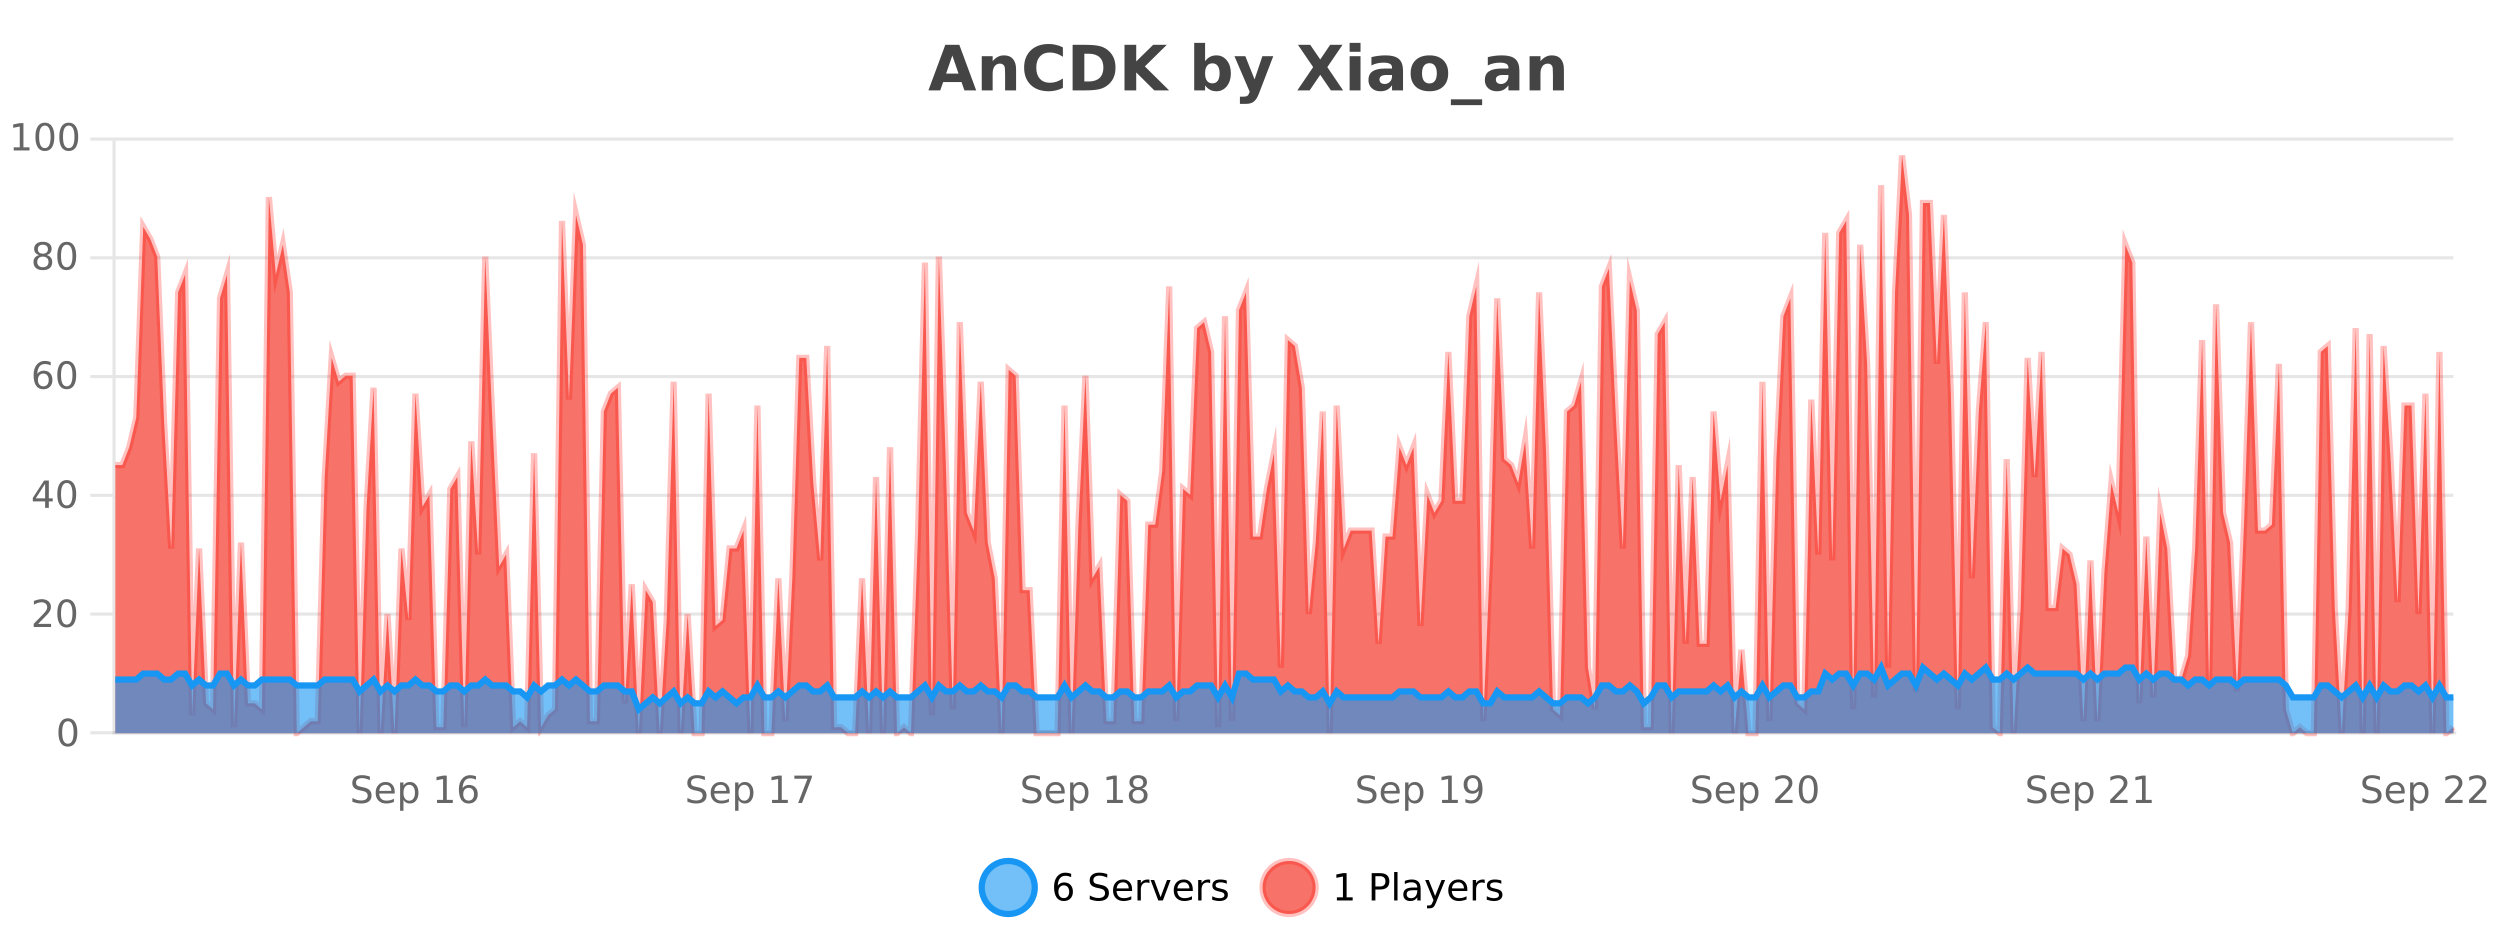
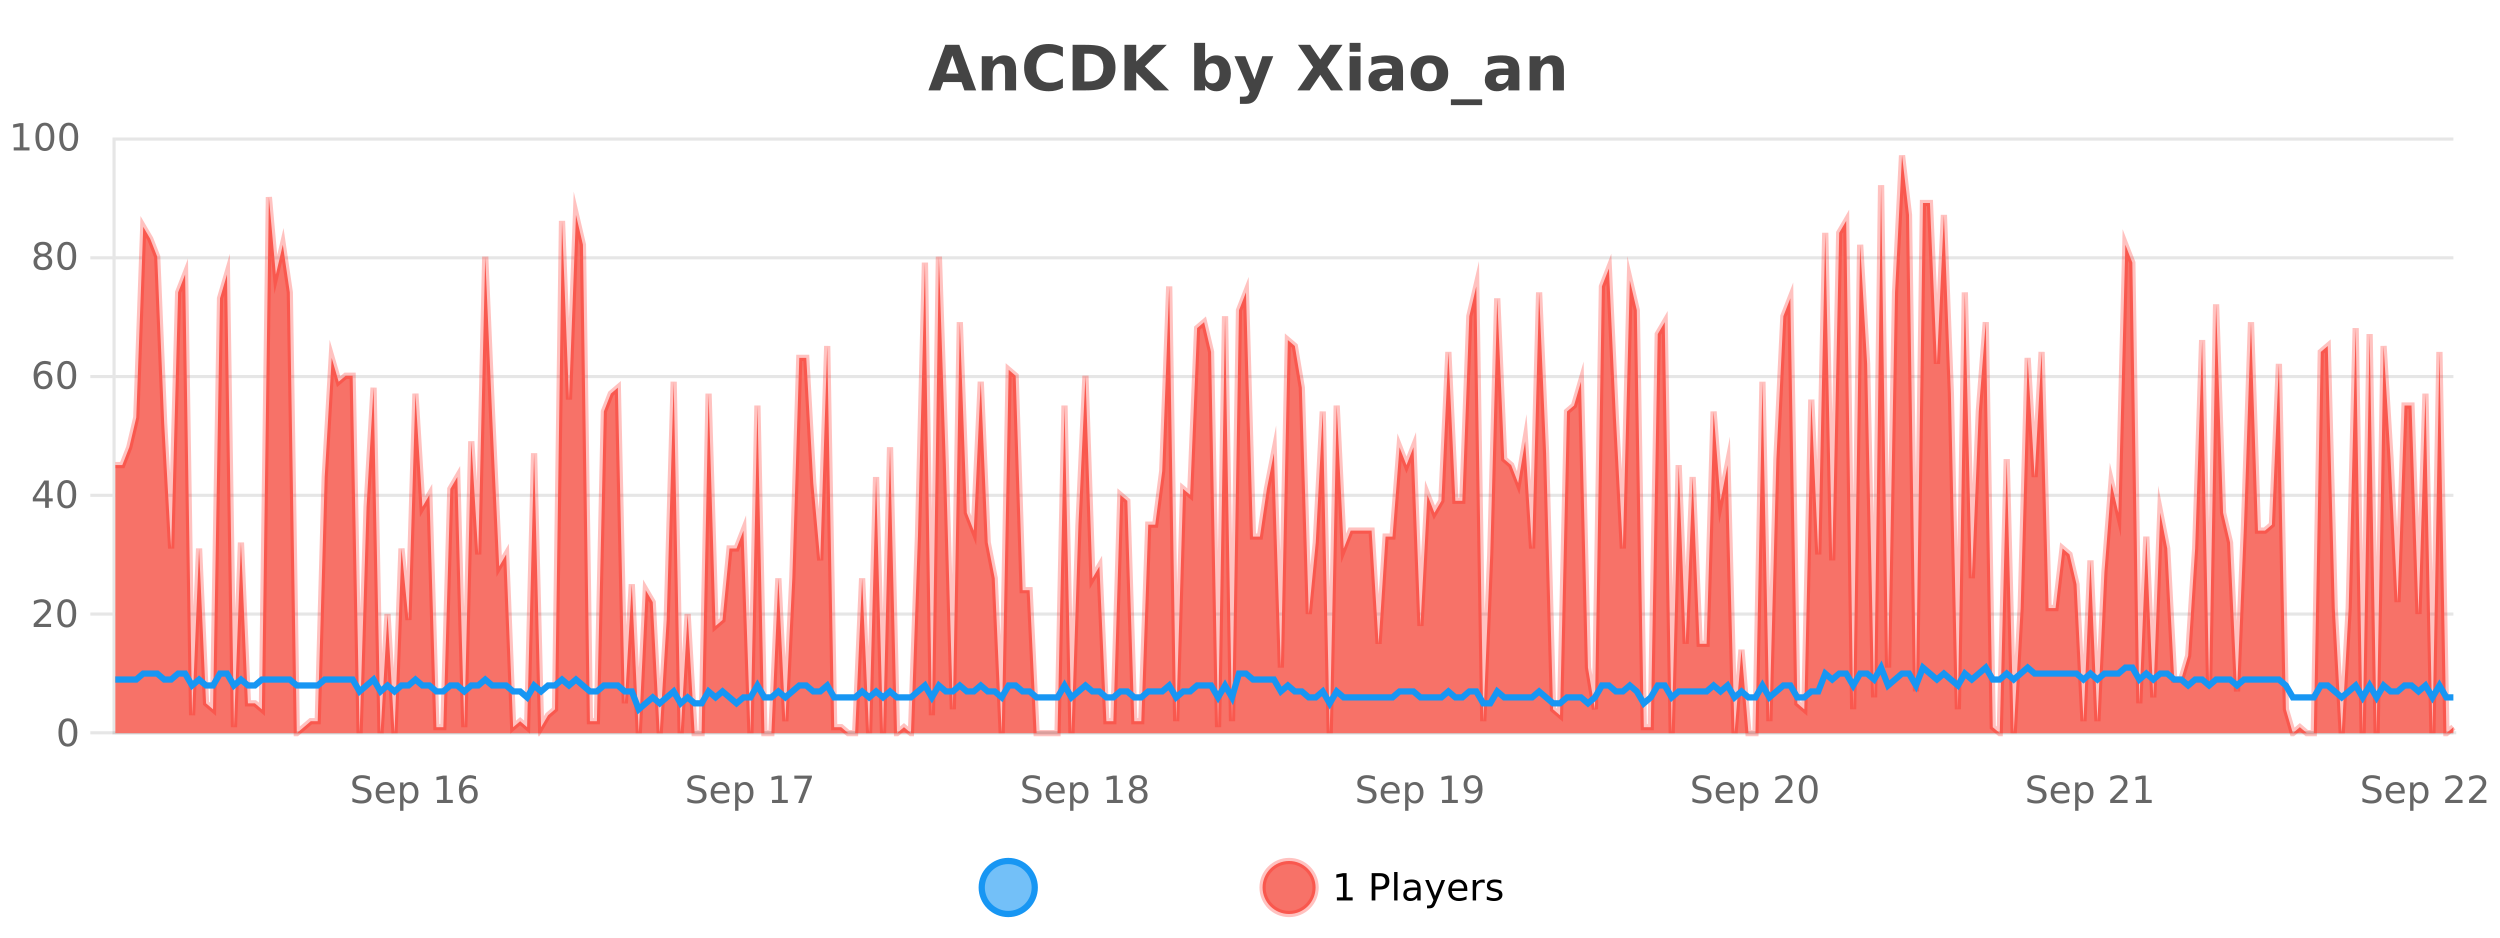
<svg xmlns="http://www.w3.org/2000/svg" width="800pt" height="300pt" viewBox="0 0 800 300" version="1.1">
  <defs>
    <clipPath id="clip1">
      <path d="M 285 263 L 360 263 L 360 300 L 285 300 Z M 285 263 " />
    </clipPath>
    <clipPath id="clip2">
      <path d="M 375 263 L 450 263 L 450 300 L 375 300 Z M 375 263 " />
    </clipPath>
    <clipPath id="clip3">
      <path d="M 36.906 49 L 785.082 49 L 785.082 234.602 L 36.906 234.602 Z M 36.906 49 " />
    </clipPath>
    <clipPath id="clip4">
      <path d="M 35.906 43 L 786.086 43 L 786.086 235.602 L 35.906 235.602 Z M 35.906 43 " />
    </clipPath>
    <clipPath id="clip5">
-       <path d="M 36.906 213 L 785.082 213 L 785.082 234.602 L 36.906 234.602 Z M 36.906 213 " />
-     </clipPath>
+       </clipPath>
    <clipPath id="clip6">
      <path d="M 35.906 185 L 786.086 185 L 786.086 235.602 L 35.906 235.602 Z M 35.906 185 " />
    </clipPath>
  </defs>
  <g id="surface2396871">
    <rect x="0" y="0" width="800" height="300" style="fill:rgb(100%,100%,100%);fill-opacity:1;stroke:none;" />
    <path style="fill:none;stroke-width:1;stroke-linecap:butt;stroke-linejoin:miter;stroke:rgb(0%,0%,0%);stroke-opacity:0.098;stroke-miterlimit:10;" d="M 37 234.5 L 785.082 234.5 " />
    <path style="fill:none;stroke-width:1;stroke-linecap:butt;stroke-linejoin:miter;stroke:rgb(0%,0%,0%);stroke-opacity:0.098;stroke-miterlimit:10;" d="M 28.906 234.5 L 36 234.5 " />
    <path style="fill:none;stroke-width:1;stroke-linecap:butt;stroke-linejoin:miter;stroke:rgb(0%,0%,0%);stroke-opacity:0.098;stroke-miterlimit:10;" d="M 37 196.5 L 785.082 196.5 " />
    <path style="fill:none;stroke-width:1;stroke-linecap:butt;stroke-linejoin:miter;stroke:rgb(0%,0%,0%);stroke-opacity:0.098;stroke-miterlimit:10;" d="M 28.906 196.5 L 36 196.5 " />
    <path style="fill:none;stroke-width:1;stroke-linecap:butt;stroke-linejoin:miter;stroke:rgb(0%,0%,0%);stroke-opacity:0.098;stroke-miterlimit:10;" d="M 37 158.5 L 785.082 158.5 " />
    <path style="fill:none;stroke-width:1;stroke-linecap:butt;stroke-linejoin:miter;stroke:rgb(0%,0%,0%);stroke-opacity:0.098;stroke-miterlimit:10;" d="M 28.906 158.5 L 36 158.5 " />
    <path style="fill:none;stroke-width:1;stroke-linecap:butt;stroke-linejoin:miter;stroke:rgb(0%,0%,0%);stroke-opacity:0.098;stroke-miterlimit:10;" d="M 37 120.5 L 785.082 120.5 " />
    <path style="fill:none;stroke-width:1;stroke-linecap:butt;stroke-linejoin:miter;stroke:rgb(0%,0%,0%);stroke-opacity:0.098;stroke-miterlimit:10;" d="M 28.906 120.5 L 36 120.5 " />
    <path style="fill:none;stroke-width:1;stroke-linecap:butt;stroke-linejoin:miter;stroke:rgb(0%,0%,0%);stroke-opacity:0.098;stroke-miterlimit:10;" d="M 37 82.5 L 785.082 82.5 " />
    <path style="fill:none;stroke-width:1;stroke-linecap:butt;stroke-linejoin:miter;stroke:rgb(0%,0%,0%);stroke-opacity:0.098;stroke-miterlimit:10;" d="M 28.906 82.5 L 36 82.5 " />
    <path style="fill:none;stroke-width:1;stroke-linecap:butt;stroke-linejoin:miter;stroke:rgb(0%,0%,0%);stroke-opacity:0.098;stroke-miterlimit:10;" d="M 37 44.5 L 785.082 44.5 " />
-     <path style="fill:none;stroke-width:1;stroke-linecap:butt;stroke-linejoin:miter;stroke:rgb(0%,0%,0%);stroke-opacity:0.098;stroke-miterlimit:10;" d="M 28.906 44.5 L 36 44.5 " />
    <path style=" stroke:none;fill-rule:nonzero;fill:rgb(9.02%,58.824%,95.294%);fill-opacity:0.6;" d="M 331.121 284 C 331.121 288.688 327.324 292.484 322.637 292.484 C 317.953 292.484 314.152 288.688 314.152 284 C 314.152 279.312 317.953 275.516 322.637 275.516 C 327.324 275.516 331.121 279.312 331.121 284 Z M 331.121 284 " />
    <g clip-path="url(#clip1)" clip-rule="nonzero">
      <path style="fill:none;stroke-width:2;stroke-linecap:butt;stroke-linejoin:miter;stroke:rgb(9.02%,58.824%,95.294%);stroke-opacity:1;stroke-miterlimit:10;" d="M 331.121 284 C 331.121 288.688 327.324 292.484 322.637 292.484 C 317.953 292.484 314.152 288.688 314.152 284 C 314.152 279.312 317.953 275.516 322.637 275.516 C 327.324 275.516 331.121 279.312 331.121 284 Z M 331.121 284 " />
    </g>
-     <path style=" stroke:none;fill-rule:nonzero;fill:rgb(0%,0%,0%);fill-opacity:1;" d="M 340.422 283.312 C 339.891 283.312 339.469 283.496 339.156 283.859 C 338.844 284.227 338.688 284.719 338.688 285.344 C 338.688 285.98 338.844 286.48 339.156 286.844 C 339.469 287.211 339.891 287.391 340.422 287.391 C 340.953 287.391 341.367 287.211 341.672 286.844 C 341.984 286.48 342.141 285.98 342.141 285.344 C 342.141 284.719 341.984 284.227 341.672 283.859 C 341.367 283.496 340.953 283.312 340.422 283.312 Z M 342.766 279.594 L 342.766 280.672 C 342.461 280.539 342.16 280.434 341.859 280.359 C 341.555 280.289 341.258 280.25 340.969 280.25 C 340.188 280.25 339.586 280.516 339.172 281.047 C 338.766 281.57 338.531 282.359 338.469 283.422 C 338.695 283.09 338.984 282.836 339.328 282.656 C 339.68 282.469 340.066 282.375 340.484 282.375 C 341.359 282.375 342.051 282.641 342.562 283.172 C 343.07 283.703 343.328 284.43 343.328 285.344 C 343.328 286.25 343.062 286.977 342.531 287.516 C 342 288.059 341.297 288.328 340.422 288.328 C 339.398 288.328 338.625 287.945 338.094 287.172 C 337.562 286.391 337.297 285.266 337.297 283.797 C 337.297 282.414 337.625 281.309 338.281 280.484 C 338.938 279.664 339.816 279.25 340.922 279.25 C 341.211 279.25 341.508 279.281 341.812 279.344 C 342.113 279.398 342.43 279.48 342.766 279.594 Z M 354.32 279.688 L 354.32 280.844 C 353.871 280.637 353.445 280.48 353.039 280.375 C 352.641 280.262 352.262 280.203 351.898 280.203 C 351.25 280.203 350.75 280.328 350.398 280.578 C 350.055 280.828 349.883 281.188 349.883 281.656 C 349.883 282.043 349.996 282.336 350.227 282.531 C 350.453 282.73 350.898 282.887 351.555 283 L 352.258 283.156 C 353.141 283.324 353.793 283.621 354.211 284.047 C 354.637 284.465 354.852 285.027 354.852 285.734 C 354.852 286.59 354.562 287.234 353.992 287.672 C 353.43 288.109 352.594 288.328 351.492 288.328 C 351.086 288.328 350.648 288.281 350.18 288.188 C 349.711 288.094 349.227 287.953 348.727 287.766 L 348.727 286.547 C 349.203 286.82 349.672 287.023 350.133 287.156 C 350.602 287.293 351.055 287.359 351.492 287.359 C 352.168 287.359 352.688 287.23 353.055 286.969 C 353.43 286.699 353.617 286.32 353.617 285.828 C 353.617 285.402 353.48 285.07 353.211 284.828 C 352.949 284.578 352.516 284.398 351.914 284.281 L 351.195 284.141 C 350.309 283.965 349.668 283.688 349.273 283.312 C 348.887 282.938 348.695 282.418 348.695 281.75 C 348.695 280.969 348.965 280.359 349.508 279.922 C 350.047 279.477 350.797 279.25 351.758 279.25 C 352.172 279.25 352.59 279.289 353.008 279.359 C 353.434 279.434 353.871 279.543 354.32 279.688 Z M 362.266 284.609 L 362.266 285.125 L 357.297 285.125 C 357.348 285.875 357.57 286.445 357.969 286.828 C 358.375 287.215 358.93 287.406 359.641 287.406 C 360.055 287.406 360.457 287.359 360.844 287.266 C 361.238 287.164 361.629 287.008 362.016 286.797 L 362.016 287.828 C 361.617 287.984 361.219 288.105 360.812 288.188 C 360.406 288.281 359.992 288.328 359.578 288.328 C 358.535 288.328 357.707 288.027 357.094 287.422 C 356.477 286.809 356.172 285.98 356.172 284.938 C 356.172 283.867 356.461 283.016 357.047 282.391 C 357.629 281.758 358.41 281.438 359.391 281.438 C 360.273 281.438 360.973 281.727 361.484 282.297 C 362.004 282.859 362.266 283.633 362.266 284.609 Z M 361.188 284.281 C 361.176 283.699 361.008 283.23 360.688 282.875 C 360.363 282.523 359.938 282.344 359.406 282.344 C 358.801 282.344 358.316 282.516 357.953 282.859 C 357.598 283.203 357.395 283.684 357.344 284.297 Z M 367.836 282.594 C 367.711 282.531 367.574 282.484 367.43 282.453 C 367.293 282.414 367.137 282.391 366.961 282.391 C 366.355 282.391 365.887 282.59 365.555 282.984 C 365.23 283.383 365.07 283.953 365.07 284.703 L 365.07 288.156 L 363.992 288.156 L 363.992 281.594 L 365.07 281.594 L 365.07 282.609 C 365.297 282.215 365.594 281.922 365.961 281.734 C 366.324 281.539 366.766 281.438 367.289 281.438 C 367.359 281.438 367.438 281.445 367.523 281.453 C 367.617 281.465 367.715 281.48 367.82 281.5 Z M 368.195 281.594 L 369.336 281.594 L 371.383 287.094 L 373.445 281.594 L 374.586 281.594 L 372.117 288.156 L 370.648 288.156 Z M 381.688 284.609 L 381.688 285.125 L 376.719 285.125 C 376.77 285.875 376.992 286.445 377.391 286.828 C 377.797 287.215 378.352 287.406 379.062 287.406 C 379.477 287.406 379.879 287.359 380.266 287.266 C 380.66 287.164 381.051 287.008 381.438 286.797 L 381.438 287.828 C 381.039 287.984 380.641 288.105 380.234 288.188 C 379.828 288.281 379.414 288.328 379 288.328 C 377.957 288.328 377.129 288.027 376.516 287.422 C 375.898 286.809 375.594 285.98 375.594 284.938 C 375.594 283.867 375.883 283.016 376.469 282.391 C 377.051 281.758 377.832 281.438 378.812 281.438 C 379.695 281.438 380.395 281.727 380.906 282.297 C 381.426 282.859 381.688 283.633 381.688 284.609 Z M 380.609 284.281 C 380.598 283.699 380.43 283.23 380.109 282.875 C 379.785 282.523 379.359 282.344 378.828 282.344 C 378.223 282.344 377.738 282.516 377.375 282.859 C 377.02 283.203 376.816 283.684 376.766 284.297 Z M 387.258 282.594 C 387.133 282.531 386.996 282.484 386.852 282.453 C 386.715 282.414 386.559 282.391 386.383 282.391 C 385.777 282.391 385.309 282.59 384.977 282.984 C 384.652 283.383 384.492 283.953 384.492 284.703 L 384.492 288.156 L 383.414 288.156 L 383.414 281.594 L 384.492 281.594 L 384.492 282.609 C 384.719 282.215 385.016 281.922 385.383 281.734 C 385.746 281.539 386.188 281.438 386.711 281.438 C 386.781 281.438 386.859 281.445 386.945 281.453 C 387.039 281.465 387.137 281.48 387.242 281.5 Z M 392.562 281.781 L 392.562 282.812 C 392.258 282.656 391.941 282.543 391.609 282.469 C 391.285 282.387 390.945 282.344 390.594 282.344 C 390.062 282.344 389.66 282.43 389.391 282.594 C 389.117 282.75 388.984 282.996 388.984 283.328 C 388.984 283.578 389.078 283.777 389.266 283.922 C 389.461 284.059 389.852 284.188 390.438 284.312 L 390.797 284.406 C 391.566 284.562 392.113 284.793 392.438 285.094 C 392.758 285.398 392.922 285.812 392.922 286.344 C 392.922 286.961 392.676 287.445 392.188 287.797 C 391.707 288.152 391.047 288.328 390.203 288.328 C 389.848 288.328 389.477 288.289 389.094 288.219 C 388.719 288.156 388.32 288.059 387.906 287.922 L 387.906 286.797 C 388.301 287.008 388.691 287.164 389.078 287.266 C 389.461 287.371 389.848 287.422 390.234 287.422 C 390.734 287.422 391.117 287.34 391.391 287.172 C 391.672 286.996 391.812 286.746 391.812 286.422 C 391.812 286.133 391.711 285.906 391.516 285.75 C 391.316 285.594 390.883 285.445 390.219 285.297 L 389.844 285.219 C 389.176 285.074 388.691 284.855 388.391 284.562 C 388.098 284.273 387.953 283.875 387.953 283.375 C 387.953 282.75 388.172 282.273 388.609 281.938 C 389.047 281.605 389.664 281.438 390.469 281.438 C 390.863 281.438 391.238 281.469 391.594 281.531 C 391.945 281.586 392.27 281.668 392.562 281.781 Z M 332.637 277.016 " />
    <path style=" stroke:none;fill-rule:nonzero;fill:rgb(96.863%,44.706%,40.784%);fill-opacity:1;" d="M 420.988 284 C 420.988 288.688 417.191 292.484 412.504 292.484 C 407.82 292.484 404.02 288.688 404.02 284 C 404.02 279.312 407.82 275.516 412.504 275.516 C 417.191 275.516 420.988 279.312 420.988 284 Z M 420.988 284 " />
    <g clip-path="url(#clip2)" clip-rule="nonzero">
      <path style="fill:none;stroke-width:2;stroke-linecap:butt;stroke-linejoin:miter;stroke:rgb(100%,4.706%,0%);stroke-opacity:0.247;stroke-miterlimit:10;" d="M 420.988 284 C 420.988 288.688 417.191 292.484 412.504 292.484 C 407.82 292.484 404.02 288.688 404.02 284 C 404.02 279.312 407.82 275.516 412.504 275.516 C 417.191 275.516 420.988 279.312 420.988 284 Z M 420.988 284 " />
    </g>
    <path style=" stroke:none;fill-rule:nonzero;fill:rgb(0%,0%,0%);fill-opacity:1;" d="M 427.805 287.156 L 429.742 287.156 L 429.742 280.484 L 427.633 280.906 L 427.633 279.828 L 429.727 279.406 L 430.914 279.406 L 430.914 287.156 L 432.852 287.156 L 432.852 288.156 L 427.805 288.156 Z M 440.125 280.375 L 440.125 283.672 L 441.609 283.672 C 442.16 283.672 442.586 283.531 442.891 283.25 C 443.191 282.961 443.344 282.547 443.344 282.016 C 443.344 281.496 443.191 281.094 442.891 280.812 C 442.586 280.523 442.16 280.375 441.609 280.375 Z M 438.938 279.406 L 441.609 279.406 C 442.598 279.406 443.344 279.633 443.844 280.078 C 444.344 280.516 444.594 281.164 444.594 282.016 C 444.594 282.883 444.344 283.539 443.844 283.984 C 443.344 284.422 442.598 284.641 441.609 284.641 L 440.125 284.641 L 440.125 288.156 L 438.938 288.156 Z M 446.129 279.031 L 447.207 279.031 L 447.207 288.156 L 446.129 288.156 Z M 452.445 284.859 C 451.578 284.859 450.977 284.961 450.633 285.156 C 450.297 285.355 450.133 285.695 450.133 286.172 C 450.133 286.559 450.258 286.867 450.508 287.094 C 450.766 287.312 451.109 287.422 451.539 287.422 C 452.141 287.422 452.621 287.215 452.977 286.797 C 453.34 286.371 453.523 285.805 453.523 285.094 L 453.523 284.859 Z M 454.602 284.406 L 454.602 288.156 L 453.523 288.156 L 453.523 287.156 C 453.273 287.555 452.965 287.852 452.602 288.047 C 452.234 288.234 451.789 288.328 451.258 288.328 C 450.578 288.328 450.043 288.141 449.648 287.766 C 449.25 287.383 449.055 286.875 449.055 286.25 C 449.055 285.512 449.297 284.953 449.789 284.578 C 450.289 284.203 451.027 284.016 452.008 284.016 L 453.523 284.016 L 453.523 283.906 C 453.523 283.406 453.355 283.023 453.023 282.75 C 452.699 282.48 452.246 282.344 451.664 282.344 C 451.289 282.344 450.918 282.391 450.555 282.484 C 450.199 282.578 449.859 282.715 449.539 282.891 L 449.539 281.891 C 449.934 281.734 450.312 281.621 450.68 281.547 C 451.055 281.477 451.418 281.438 451.773 281.438 C 452.719 281.438 453.43 281.684 453.898 282.172 C 454.367 282.664 454.602 283.406 454.602 284.406 Z M 459.551 288.766 C 459.246 289.547 458.949 290.055 458.66 290.297 C 458.367 290.535 457.98 290.656 457.504 290.656 L 456.645 290.656 L 456.645 289.75 L 457.27 289.75 C 457.57 289.75 457.801 289.676 457.957 289.531 C 458.121 289.395 458.305 289.066 458.504 288.547 L 458.707 288.047 L 456.051 281.594 L 457.191 281.594 L 459.238 286.719 L 461.301 281.594 L 462.441 281.594 Z M 469.543 284.609 L 469.543 285.125 L 464.574 285.125 C 464.625 285.875 464.848 286.445 465.246 286.828 C 465.652 287.215 466.207 287.406 466.918 287.406 C 467.332 287.406 467.734 287.359 468.121 287.266 C 468.516 287.164 468.906 287.008 469.293 286.797 L 469.293 287.828 C 468.895 287.984 468.496 288.105 468.09 288.188 C 467.684 288.281 467.27 288.328 466.855 288.328 C 465.812 288.328 464.984 288.027 464.371 287.422 C 463.754 286.809 463.449 285.98 463.449 284.938 C 463.449 283.867 463.738 283.016 464.324 282.391 C 464.906 281.758 465.688 281.438 466.668 281.438 C 467.551 281.438 468.25 281.727 468.762 282.297 C 469.281 282.859 469.543 283.633 469.543 284.609 Z M 468.465 284.281 C 468.453 283.699 468.285 283.23 467.965 282.875 C 467.641 282.523 467.215 282.344 466.684 282.344 C 466.078 282.344 465.594 282.516 465.23 282.859 C 464.875 283.203 464.672 283.684 464.621 284.297 Z M 475.113 282.594 C 474.988 282.531 474.852 282.484 474.707 282.453 C 474.57 282.414 474.414 282.391 474.238 282.391 C 473.633 282.391 473.164 282.59 472.832 282.984 C 472.508 283.383 472.348 283.953 472.348 284.703 L 472.348 288.156 L 471.27 288.156 L 471.27 281.594 L 472.348 281.594 L 472.348 282.609 C 472.574 282.215 472.871 281.922 473.238 281.734 C 473.602 281.539 474.043 281.438 474.566 281.438 C 474.637 281.438 474.715 281.445 474.801 281.453 C 474.895 281.465 474.992 281.48 475.098 281.5 Z M 480.422 281.781 L 480.422 282.812 C 480.117 282.656 479.801 282.543 479.469 282.469 C 479.145 282.387 478.805 282.344 478.453 282.344 C 477.922 282.344 477.52 282.43 477.25 282.594 C 476.977 282.75 476.844 282.996 476.844 283.328 C 476.844 283.578 476.938 283.777 477.125 283.922 C 477.32 284.059 477.711 284.188 478.297 284.312 L 478.656 284.406 C 479.426 284.562 479.973 284.793 480.297 285.094 C 480.617 285.398 480.781 285.812 480.781 286.344 C 480.781 286.961 480.535 287.445 480.047 287.797 C 479.566 288.152 478.906 288.328 478.062 288.328 C 477.707 288.328 477.336 288.289 476.953 288.219 C 476.578 288.156 476.18 288.059 475.766 287.922 L 475.766 286.797 C 476.16 287.008 476.551 287.164 476.938 287.266 C 477.32 287.371 477.707 287.422 478.094 287.422 C 478.594 287.422 478.977 287.34 479.25 287.172 C 479.531 286.996 479.672 286.746 479.672 286.422 C 479.672 286.133 479.57 285.906 479.375 285.75 C 479.176 285.594 478.742 285.445 478.078 285.297 L 477.703 285.219 C 477.035 285.074 476.551 284.855 476.25 284.562 C 475.957 284.273 475.812 283.875 475.812 283.375 C 475.812 282.75 476.031 282.273 476.469 281.938 C 476.906 281.605 477.523 281.438 478.328 281.438 C 478.723 281.438 479.098 281.469 479.453 281.531 C 479.805 281.586 480.129 281.668 480.422 281.781 Z M 422.504 277.016 " />
    <path style=" stroke:none;fill-rule:nonzero;fill:rgb(26.667%,26.667%,26.667%);fill-opacity:1;" d="M 307.688 26.266 L 301.812 26.266 L 300.875 28.922 L 297.094 28.922 L 302.5 14.344 L 306.984 14.344 L 312.375 28.922 L 308.609 28.922 Z M 302.75 23.562 L 306.734 23.562 L 304.75 17.766 Z M 325.148 22.266 L 325.148 28.922 L 321.633 28.922 L 321.633 23.828 C 321.633 22.883 321.609 22.23 321.57 21.875 C 321.527 21.512 321.453 21.246 321.352 21.078 C 321.215 20.852 321.027 20.672 320.789 20.547 C 320.559 20.422 320.293 20.359 319.992 20.359 C 319.262 20.359 318.688 20.641 318.273 21.203 C 317.855 21.766 317.648 22.547 317.648 23.547 L 317.648 28.922 L 314.164 28.922 L 314.164 17.984 L 317.648 17.984 L 317.648 19.578 C 318.18 18.945 318.742 18.477 319.336 18.172 C 319.93 17.871 320.578 17.719 321.289 17.719 C 322.559 17.719 323.516 18.109 324.164 18.891 C 324.82 19.664 325.148 20.789 325.148 22.266 Z M 340.125 28.125 C 339.426 28.48 338.703 28.746 337.953 28.922 C 337.211 29.109 336.43 29.203 335.609 29.203 C 333.18 29.203 331.258 28.527 329.844 27.172 C 328.426 25.809 327.719 23.965 327.719 21.641 C 327.719 19.32 328.426 17.48 329.844 16.125 C 331.258 14.762 333.18 14.078 335.609 14.078 C 336.43 14.078 337.211 14.172 337.953 14.359 C 338.703 14.539 339.426 14.805 340.125 15.156 L 340.125 18.172 C 339.426 17.703 338.738 17.359 338.062 17.141 C 337.383 16.914 336.672 16.797 335.922 16.797 C 334.578 16.797 333.52 17.23 332.75 18.094 C 331.988 18.949 331.609 20.133 331.609 21.641 C 331.609 23.152 331.988 24.34 332.75 25.203 C 333.52 26.059 334.578 26.484 335.922 26.484 C 336.672 26.484 337.383 26.375 338.062 26.156 C 338.738 25.93 339.426 25.578 340.125 25.109 Z M 346.988 17.188 L 346.988 26.078 L 348.332 26.078 C 349.871 26.078 351.051 25.699 351.863 24.938 C 352.676 24.18 353.082 23.07 353.082 21.609 C 353.082 20.172 352.676 19.078 351.863 18.328 C 351.059 17.57 349.883 17.188 348.332 17.188 Z M 343.238 14.344 L 347.191 14.344 C 349.41 14.344 351.059 14.5 352.145 14.812 C 353.227 15.125 354.152 15.664 354.926 16.422 C 355.613 17.078 356.121 17.84 356.457 18.703 C 356.789 19.559 356.957 20.527 356.957 21.609 C 356.957 22.715 356.789 23.699 356.457 24.562 C 356.121 25.43 355.613 26.188 354.926 26.844 C 354.145 27.594 353.207 28.133 352.113 28.453 C 351.02 28.766 349.379 28.922 347.191 28.922 L 343.238 28.922 Z M 359.84 14.344 L 363.59 14.344 L 363.59 19.656 L 369.012 14.344 L 373.371 14.344 L 366.355 21.25 L 374.105 28.922 L 369.387 28.922 L 363.59 23.172 L 363.59 28.922 L 359.84 28.922 Z M 387.957 26.672 C 388.707 26.672 389.277 26.402 389.676 25.859 C 390.07 25.309 390.27 24.512 390.27 23.469 C 390.27 22.43 390.07 21.637 389.676 21.094 C 389.277 20.543 388.707 20.266 387.957 20.266 C 387.207 20.266 386.629 20.543 386.223 21.094 C 385.824 21.637 385.629 22.43 385.629 23.469 C 385.629 24.5 385.824 25.293 386.223 25.844 C 386.629 26.398 387.207 26.672 387.957 26.672 Z M 385.629 19.578 C 386.117 18.945 386.652 18.477 387.238 18.172 C 387.82 17.871 388.492 17.719 389.254 17.719 C 390.605 17.719 391.715 18.258 392.582 19.328 C 393.445 20.402 393.879 21.781 393.879 23.469 C 393.879 25.148 393.445 26.523 392.582 27.594 C 391.715 28.668 390.605 29.203 389.254 29.203 C 388.492 29.203 387.82 29.051 387.238 28.75 C 386.652 28.449 386.117 27.98 385.629 27.344 L 385.629 28.922 L 382.145 28.922 L 382.145 13.719 L 385.629 13.719 Z M 395.023 17.984 L 398.508 17.984 L 401.461 25.406 L 403.961 17.984 L 407.445 17.984 L 402.852 29.953 C 402.391 31.172 401.852 32.02 401.227 32.5 C 400.609 32.988 399.805 33.234 398.805 33.234 L 396.773 33.234 L 396.773 30.938 L 397.867 30.938 C 398.461 30.938 398.891 30.844 399.164 30.656 C 399.434 30.469 399.641 30.129 399.789 29.641 L 399.898 29.344 Z M 424.742 21.484 L 429.789 28.922 L 425.883 28.922 L 422.477 23.938 L 419.086 28.922 L 415.148 28.922 L 420.211 21.484 L 415.352 14.344 L 419.273 14.344 L 422.477 19.031 L 425.648 14.344 L 429.602 14.344 Z M 431.883 17.984 L 435.367 17.984 L 435.367 28.922 L 431.883 28.922 Z M 431.883 13.719 L 435.367 13.719 L 435.367 16.578 L 431.883 16.578 Z M 443.625 24 C 442.895 24 442.348 24.125 441.984 24.375 C 441.617 24.617 441.438 24.98 441.438 25.469 C 441.438 25.906 441.582 26.25 441.875 26.5 C 442.176 26.75 442.586 26.875 443.109 26.875 C 443.766 26.875 444.316 26.641 444.766 26.172 C 445.223 25.703 445.453 25.117 445.453 24.406 L 445.453 24 Z M 448.969 22.688 L 448.969 28.922 L 445.453 28.922 L 445.453 27.297 C 444.984 27.965 444.453 28.449 443.859 28.75 C 443.273 29.051 442.562 29.203 441.719 29.203 C 440.594 29.203 439.676 28.875 438.969 28.219 C 438.258 27.555 437.906 26.695 437.906 25.641 C 437.906 24.359 438.344 23.422 439.219 22.828 C 440.102 22.227 441.492 21.922 443.391 21.922 L 445.453 21.922 L 445.453 21.641 C 445.453 21.09 445.234 20.688 444.797 20.438 C 444.359 20.18 443.676 20.047 442.75 20.047 C 442 20.047 441.301 20.125 440.656 20.281 C 440.008 20.43 439.41 20.648 438.859 20.938 L 438.859 18.281 C 439.609 18.094 440.359 17.953 441.109 17.859 C 441.867 17.766 442.629 17.719 443.391 17.719 C 445.359 17.719 446.781 18.109 447.656 18.891 C 448.531 19.664 448.969 20.93 448.969 22.688 Z M 457.438 20.219 C 456.656 20.219 456.062 20.5 455.656 21.062 C 455.25 21.617 455.047 22.418 455.047 23.469 C 455.047 24.512 455.25 25.312 455.656 25.875 C 456.062 26.43 456.656 26.703 457.438 26.703 C 458.195 26.703 458.773 26.43 459.172 25.875 C 459.578 25.312 459.781 24.512 459.781 23.469 C 459.781 22.418 459.578 21.617 459.172 21.062 C 458.773 20.5 458.195 20.219 457.438 20.219 Z M 457.438 17.719 C 459.312 17.719 460.773 18.23 461.828 19.25 C 462.891 20.262 463.422 21.668 463.422 23.469 C 463.422 25.262 462.891 26.668 461.828 27.688 C 460.773 28.699 459.312 29.203 457.438 29.203 C 455.539 29.203 454.062 28.699 453 27.688 C 451.938 26.668 451.406 25.262 451.406 23.469 C 451.406 21.668 451.938 20.262 453 19.25 C 454.062 18.23 455.539 17.719 457.438 17.719 Z M 474.285 31.781 L 474.285 33.641 L 464.285 33.641 L 464.285 31.781 Z M 480.863 24 C 480.133 24 479.586 24.125 479.223 24.375 C 478.855 24.617 478.676 24.98 478.676 25.469 C 478.676 25.906 478.82 26.25 479.113 26.5 C 479.414 26.75 479.824 26.875 480.348 26.875 C 481.004 26.875 481.555 26.641 482.004 26.172 C 482.461 25.703 482.691 25.117 482.691 24.406 L 482.691 24 Z M 486.207 22.688 L 486.207 28.922 L 482.691 28.922 L 482.691 27.297 C 482.223 27.965 481.691 28.449 481.098 28.75 C 480.512 29.051 479.801 29.203 478.957 29.203 C 477.832 29.203 476.914 28.875 476.207 28.219 C 475.496 27.555 475.145 26.695 475.145 25.641 C 475.145 24.359 475.582 23.422 476.457 22.828 C 477.34 22.227 478.73 21.922 480.629 21.922 L 482.691 21.922 L 482.691 21.641 C 482.691 21.09 482.473 20.688 482.035 20.438 C 481.598 20.18 480.914 20.047 479.988 20.047 C 479.238 20.047 478.539 20.125 477.895 20.281 C 477.246 20.43 476.648 20.648 476.098 20.938 L 476.098 18.281 C 476.848 18.094 477.598 17.953 478.348 17.859 C 479.105 17.766 479.867 17.719 480.629 17.719 C 482.598 17.719 484.02 18.109 484.895 18.891 C 485.77 19.664 486.207 20.93 486.207 22.688 Z M 500.453 22.266 L 500.453 28.922 L 496.938 28.922 L 496.938 23.828 C 496.938 22.883 496.914 22.23 496.875 21.875 C 496.832 21.512 496.758 21.246 496.656 21.078 C 496.52 20.852 496.332 20.672 496.094 20.547 C 495.863 20.422 495.598 20.359 495.297 20.359 C 494.566 20.359 493.992 20.641 493.578 21.203 C 493.16 21.766 492.953 22.547 492.953 23.547 L 492.953 28.922 L 489.469 28.922 L 489.469 17.984 L 492.953 17.984 L 492.953 19.578 C 493.484 18.945 494.047 18.477 494.641 18.172 C 495.234 17.871 495.883 17.719 496.594 17.719 C 497.863 17.719 498.82 18.109 499.469 18.891 C 500.125 19.664 500.453 20.789 500.453 22.266 Z M 297 10.359 " />
    <path style="fill:none;stroke-width:1;stroke-linecap:butt;stroke-linejoin:miter;stroke:rgb(0%,0%,0%);stroke-opacity:0.098;stroke-miterlimit:10;" d="M 36 234.5 L 786 234.5 " />
    <path style=" stroke:none;fill-rule:nonzero;fill:rgb(40%,40%,40%);fill-opacity:1;" d="M 118.359 248.484 L 118.359 249.641 C 117.91 249.434 117.484 249.277 117.078 249.172 C 116.68 249.059 116.301 249 115.938 249 C 115.289 249 114.789 249.125 114.438 249.375 C 114.094 249.625 113.922 249.984 113.922 250.453 C 113.922 250.84 114.035 251.133 114.266 251.328 C 114.492 251.527 114.938 251.684 115.594 251.797 L 116.297 251.953 C 117.18 252.121 117.832 252.418 118.25 252.844 C 118.676 253.262 118.891 253.824 118.891 254.531 C 118.891 255.387 118.602 256.031 118.031 256.469 C 117.469 256.906 116.633 257.125 115.531 257.125 C 115.125 257.125 114.688 257.078 114.219 256.984 C 113.75 256.891 113.266 256.75 112.766 256.562 L 112.766 255.344 C 113.242 255.617 113.711 255.82 114.172 255.953 C 114.641 256.09 115.094 256.156 115.531 256.156 C 116.207 256.156 116.727 256.027 117.094 255.766 C 117.469 255.496 117.656 255.117 117.656 254.625 C 117.656 254.199 117.52 253.867 117.25 253.625 C 116.988 253.375 116.555 253.195 115.953 253.078 L 115.234 252.938 C 114.348 252.762 113.707 252.484 113.312 252.109 C 112.926 251.734 112.734 251.215 112.734 250.547 C 112.734 249.766 113.004 249.156 113.547 248.719 C 114.086 248.273 114.836 248.047 115.797 248.047 C 116.211 248.047 116.629 248.086 117.047 248.156 C 117.473 248.23 117.91 248.34 118.359 248.484 Z M 126.305 253.406 L 126.305 253.922 L 121.336 253.922 C 121.387 254.672 121.609 255.242 122.008 255.625 C 122.414 256.012 122.969 256.203 123.68 256.203 C 124.094 256.203 124.496 256.156 124.883 256.062 C 125.277 255.961 125.668 255.805 126.055 255.594 L 126.055 256.625 C 125.656 256.781 125.258 256.902 124.852 256.984 C 124.445 257.078 124.031 257.125 123.617 257.125 C 122.574 257.125 121.746 256.824 121.133 256.219 C 120.516 255.605 120.211 254.777 120.211 253.734 C 120.211 252.664 120.5 251.812 121.086 251.188 C 121.668 250.555 122.449 250.234 123.43 250.234 C 124.312 250.234 125.012 250.523 125.523 251.094 C 126.043 251.656 126.305 252.43 126.305 253.406 Z M 125.227 253.078 C 125.215 252.496 125.047 252.027 124.727 251.672 C 124.402 251.32 123.977 251.141 123.445 251.141 C 122.84 251.141 122.355 251.312 121.992 251.656 C 121.637 252 121.434 252.48 121.383 253.094 Z M 129.109 255.969 L 129.109 259.453 L 128.031 259.453 L 128.031 250.391 L 129.109 250.391 L 129.109 251.391 C 129.336 250.996 129.625 250.703 129.969 250.516 C 130.312 250.328 130.723 250.234 131.203 250.234 C 132.004 250.234 132.656 250.555 133.156 251.188 C 133.656 251.812 133.906 252.641 133.906 253.672 C 133.906 254.703 133.656 255.539 133.156 256.172 C 132.656 256.809 132.004 257.125 131.203 257.125 C 130.723 257.125 130.312 257.031 129.969 256.844 C 129.625 256.648 129.336 256.355 129.109 255.969 Z M 132.781 253.672 C 132.781 252.883 132.613 252.262 132.281 251.812 C 131.957 251.367 131.516 251.141 130.953 251.141 C 130.379 251.141 129.926 251.367 129.594 251.812 C 129.27 252.262 129.109 252.883 129.109 253.672 C 129.109 254.465 129.27 255.09 129.594 255.547 C 129.926 255.996 130.379 256.219 130.953 256.219 C 131.516 256.219 131.957 255.996 132.281 255.547 C 132.613 255.09 132.781 254.465 132.781 253.672 Z M 139.852 255.953 L 141.789 255.953 L 141.789 249.281 L 139.68 249.703 L 139.68 248.625 L 141.773 248.203 L 142.961 248.203 L 142.961 255.953 L 144.898 255.953 L 144.898 256.953 L 139.852 256.953 Z M 149.973 252.109 C 149.441 252.109 149.02 252.293 148.707 252.656 C 148.395 253.023 148.238 253.516 148.238 254.141 C 148.238 254.777 148.395 255.277 148.707 255.641 C 149.02 256.008 149.441 256.188 149.973 256.188 C 150.504 256.188 150.918 256.008 151.223 255.641 C 151.535 255.277 151.691 254.777 151.691 254.141 C 151.691 253.516 151.535 253.023 151.223 252.656 C 150.918 252.293 150.504 252.109 149.973 252.109 Z M 152.316 248.391 L 152.316 249.469 C 152.012 249.336 151.711 249.23 151.41 249.156 C 151.105 249.086 150.809 249.047 150.52 249.047 C 149.738 249.047 149.137 249.312 148.723 249.844 C 148.316 250.367 148.082 251.156 148.02 252.219 C 148.246 251.887 148.535 251.633 148.879 251.453 C 149.23 251.266 149.617 251.172 150.035 251.172 C 150.91 251.172 151.602 251.438 152.113 251.969 C 152.621 252.5 152.879 253.227 152.879 254.141 C 152.879 255.047 152.613 255.773 152.082 256.312 C 151.551 256.855 150.848 257.125 149.973 257.125 C 148.949 257.125 148.176 256.742 147.645 255.969 C 147.113 255.188 146.848 254.062 146.848 252.594 C 146.848 251.211 147.176 250.105 147.832 249.281 C 148.488 248.461 149.367 248.047 150.473 248.047 C 150.762 248.047 151.059 248.078 151.363 248.141 C 151.664 248.195 151.98 248.277 152.316 248.391 Z M 111.938 245.816 " />
    <path style=" stroke:none;fill-rule:nonzero;fill:rgb(40%,40%,40%);fill-opacity:1;" d="M 225.562 248.484 L 225.562 249.641 C 225.113 249.434 224.688 249.277 224.281 249.172 C 223.883 249.059 223.504 249 223.141 249 C 222.492 249 221.992 249.125 221.641 249.375 C 221.297 249.625 221.125 249.984 221.125 250.453 C 221.125 250.84 221.238 251.133 221.469 251.328 C 221.695 251.527 222.141 251.684 222.797 251.797 L 223.5 251.953 C 224.383 252.121 225.035 252.418 225.453 252.844 C 225.879 253.262 226.094 253.824 226.094 254.531 C 226.094 255.387 225.805 256.031 225.234 256.469 C 224.672 256.906 223.836 257.125 222.734 257.125 C 222.328 257.125 221.891 257.078 221.422 256.984 C 220.953 256.891 220.469 256.75 219.969 256.562 L 219.969 255.344 C 220.445 255.617 220.914 255.82 221.375 255.953 C 221.844 256.09 222.297 256.156 222.734 256.156 C 223.41 256.156 223.93 256.027 224.297 255.766 C 224.672 255.496 224.859 255.117 224.859 254.625 C 224.859 254.199 224.723 253.867 224.453 253.625 C 224.191 253.375 223.758 253.195 223.156 253.078 L 222.438 252.938 C 221.551 252.762 220.91 252.484 220.516 252.109 C 220.129 251.734 219.938 251.215 219.938 250.547 C 219.938 249.766 220.207 249.156 220.75 248.719 C 221.289 248.273 222.039 248.047 223 248.047 C 223.414 248.047 223.832 248.086 224.25 248.156 C 224.676 248.23 225.113 248.34 225.562 248.484 Z M 233.508 253.406 L 233.508 253.922 L 228.539 253.922 C 228.59 254.672 228.812 255.242 229.211 255.625 C 229.617 256.012 230.172 256.203 230.883 256.203 C 231.297 256.203 231.699 256.156 232.086 256.062 C 232.48 255.961 232.871 255.805 233.258 255.594 L 233.258 256.625 C 232.859 256.781 232.461 256.902 232.055 256.984 C 231.648 257.078 231.234 257.125 230.82 257.125 C 229.777 257.125 228.949 256.824 228.336 256.219 C 227.719 255.605 227.414 254.777 227.414 253.734 C 227.414 252.664 227.703 251.812 228.289 251.188 C 228.871 250.555 229.652 250.234 230.633 250.234 C 231.516 250.234 232.215 250.523 232.727 251.094 C 233.246 251.656 233.508 252.43 233.508 253.406 Z M 232.43 253.078 C 232.418 252.496 232.25 252.027 231.93 251.672 C 231.605 251.32 231.18 251.141 230.648 251.141 C 230.043 251.141 229.559 251.312 229.195 251.656 C 228.84 252 228.637 252.48 228.586 253.094 Z M 236.312 255.969 L 236.312 259.453 L 235.234 259.453 L 235.234 250.391 L 236.312 250.391 L 236.312 251.391 C 236.539 250.996 236.828 250.703 237.172 250.516 C 237.516 250.328 237.926 250.234 238.406 250.234 C 239.207 250.234 239.859 250.555 240.359 251.188 C 240.859 251.812 241.109 252.641 241.109 253.672 C 241.109 254.703 240.859 255.539 240.359 256.172 C 239.859 256.809 239.207 257.125 238.406 257.125 C 237.926 257.125 237.516 257.031 237.172 256.844 C 236.828 256.648 236.539 256.355 236.312 255.969 Z M 239.984 253.672 C 239.984 252.883 239.816 252.262 239.484 251.812 C 239.16 251.367 238.719 251.141 238.156 251.141 C 237.582 251.141 237.129 251.367 236.797 251.812 C 236.473 252.262 236.312 252.883 236.312 253.672 C 236.312 254.465 236.473 255.09 236.797 255.547 C 237.129 255.996 237.582 256.219 238.156 256.219 C 238.719 256.219 239.16 255.996 239.484 255.547 C 239.816 255.09 239.984 254.465 239.984 253.672 Z M 247.055 255.953 L 248.992 255.953 L 248.992 249.281 L 246.883 249.703 L 246.883 248.625 L 248.977 248.203 L 250.164 248.203 L 250.164 255.953 L 252.102 255.953 L 252.102 256.953 L 247.055 256.953 Z M 254.191 248.203 L 259.816 248.203 L 259.816 248.703 L 256.645 256.953 L 255.41 256.953 L 258.395 249.203 L 254.191 249.203 Z M 219.141 245.816 " />
    <path style=" stroke:none;fill-rule:nonzero;fill:rgb(40%,40%,40%);fill-opacity:1;" d="M 332.766 248.484 L 332.766 249.641 C 332.316 249.434 331.891 249.277 331.484 249.172 C 331.086 249.059 330.707 249 330.344 249 C 329.695 249 329.195 249.125 328.844 249.375 C 328.5 249.625 328.328 249.984 328.328 250.453 C 328.328 250.84 328.441 251.133 328.672 251.328 C 328.898 251.527 329.344 251.684 330 251.797 L 330.703 251.953 C 331.586 252.121 332.238 252.418 332.656 252.844 C 333.082 253.262 333.297 253.824 333.297 254.531 C 333.297 255.387 333.008 256.031 332.438 256.469 C 331.875 256.906 331.039 257.125 329.938 257.125 C 329.531 257.125 329.094 257.078 328.625 256.984 C 328.156 256.891 327.672 256.75 327.172 256.562 L 327.172 255.344 C 327.648 255.617 328.117 255.82 328.578 255.953 C 329.047 256.09 329.5 256.156 329.938 256.156 C 330.613 256.156 331.133 256.027 331.5 255.766 C 331.875 255.496 332.062 255.117 332.062 254.625 C 332.062 254.199 331.926 253.867 331.656 253.625 C 331.395 253.375 330.961 253.195 330.359 253.078 L 329.641 252.938 C 328.754 252.762 328.113 252.484 327.719 252.109 C 327.332 251.734 327.141 251.215 327.141 250.547 C 327.141 249.766 327.41 249.156 327.953 248.719 C 328.492 248.273 329.242 248.047 330.203 248.047 C 330.617 248.047 331.035 248.086 331.453 248.156 C 331.879 248.23 332.316 248.34 332.766 248.484 Z M 340.711 253.406 L 340.711 253.922 L 335.742 253.922 C 335.793 254.672 336.016 255.242 336.414 255.625 C 336.82 256.012 337.375 256.203 338.086 256.203 C 338.5 256.203 338.902 256.156 339.289 256.062 C 339.684 255.961 340.074 255.805 340.461 255.594 L 340.461 256.625 C 340.062 256.781 339.664 256.902 339.258 256.984 C 338.852 257.078 338.438 257.125 338.023 257.125 C 336.98 257.125 336.152 256.824 335.539 256.219 C 334.922 255.605 334.617 254.777 334.617 253.734 C 334.617 252.664 334.906 251.812 335.492 251.188 C 336.074 250.555 336.855 250.234 337.836 250.234 C 338.719 250.234 339.418 250.523 339.93 251.094 C 340.449 251.656 340.711 252.43 340.711 253.406 Z M 339.633 253.078 C 339.621 252.496 339.453 252.027 339.133 251.672 C 338.809 251.32 338.383 251.141 337.852 251.141 C 337.246 251.141 336.762 251.312 336.398 251.656 C 336.043 252 335.84 252.48 335.789 253.094 Z M 343.516 255.969 L 343.516 259.453 L 342.438 259.453 L 342.438 250.391 L 343.516 250.391 L 343.516 251.391 C 343.742 250.996 344.031 250.703 344.375 250.516 C 344.719 250.328 345.129 250.234 345.609 250.234 C 346.41 250.234 347.062 250.555 347.562 251.188 C 348.062 251.812 348.312 252.641 348.312 253.672 C 348.312 254.703 348.062 255.539 347.562 256.172 C 347.062 256.809 346.41 257.125 345.609 257.125 C 345.129 257.125 344.719 257.031 344.375 256.844 C 344.031 256.648 343.742 256.355 343.516 255.969 Z M 347.188 253.672 C 347.188 252.883 347.02 252.262 346.688 251.812 C 346.363 251.367 345.922 251.141 345.359 251.141 C 344.785 251.141 344.332 251.367 344 251.812 C 343.676 252.262 343.516 252.883 343.516 253.672 C 343.516 254.465 343.676 255.09 344 255.547 C 344.332 255.996 344.785 256.219 345.359 256.219 C 345.922 256.219 346.363 255.996 346.688 255.547 C 347.02 255.09 347.188 254.465 347.188 253.672 Z M 354.258 255.953 L 356.195 255.953 L 356.195 249.281 L 354.086 249.703 L 354.086 248.625 L 356.18 248.203 L 357.367 248.203 L 357.367 255.953 L 359.305 255.953 L 359.305 256.953 L 354.258 256.953 Z M 364.223 252.797 C 363.66 252.797 363.215 252.949 362.895 253.25 C 362.57 253.555 362.41 253.965 362.41 254.484 C 362.41 255.016 362.57 255.434 362.895 255.734 C 363.215 256.039 363.66 256.188 364.223 256.188 C 364.785 256.188 365.227 256.039 365.551 255.734 C 365.871 255.434 366.035 255.016 366.035 254.484 C 366.035 253.965 365.871 253.555 365.551 253.25 C 365.238 252.949 364.793 252.797 364.223 252.797 Z M 363.035 252.297 C 362.535 252.172 362.137 251.938 361.848 251.594 C 361.566 251.242 361.426 250.812 361.426 250.312 C 361.426 249.617 361.676 249.062 362.176 248.656 C 362.676 248.25 363.355 248.047 364.223 248.047 C 365.098 248.047 365.777 248.25 366.27 248.656 C 366.77 249.062 367.02 249.617 367.02 250.312 C 367.02 250.812 366.879 251.242 366.598 251.594 C 366.316 251.938 365.918 252.172 365.41 252.297 C 365.98 252.434 366.426 252.695 366.738 253.078 C 367.059 253.465 367.223 253.934 367.223 254.484 C 367.223 255.34 366.961 255.996 366.441 256.453 C 365.93 256.902 365.191 257.125 364.223 257.125 C 363.262 257.125 362.523 256.902 362.004 256.453 C 361.48 255.996 361.223 255.34 361.223 254.484 C 361.223 253.934 361.383 253.465 361.707 253.078 C 362.027 252.695 362.473 252.434 363.035 252.297 Z M 362.613 250.422 C 362.613 250.883 362.754 251.234 363.035 251.484 C 363.316 251.734 363.711 251.859 364.223 251.859 C 364.73 251.859 365.129 251.734 365.41 251.484 C 365.699 251.234 365.848 250.883 365.848 250.422 C 365.848 249.977 365.699 249.625 365.41 249.375 C 365.129 249.117 364.73 248.984 364.223 248.984 C 363.711 248.984 363.316 249.117 363.035 249.375 C 362.754 249.625 362.613 249.977 362.613 250.422 Z M 326.344 245.816 " />
    <path style=" stroke:none;fill-rule:nonzero;fill:rgb(40%,40%,40%);fill-opacity:1;" d="M 439.965 248.484 L 439.965 249.641 C 439.516 249.434 439.09 249.277 438.684 249.172 C 438.285 249.059 437.906 249 437.543 249 C 436.895 249 436.395 249.125 436.043 249.375 C 435.699 249.625 435.527 249.984 435.527 250.453 C 435.527 250.84 435.641 251.133 435.871 251.328 C 436.098 251.527 436.543 251.684 437.199 251.797 L 437.902 251.953 C 438.785 252.121 439.438 252.418 439.855 252.844 C 440.281 253.262 440.496 253.824 440.496 254.531 C 440.496 255.387 440.207 256.031 439.637 256.469 C 439.074 256.906 438.238 257.125 437.137 257.125 C 436.73 257.125 436.293 257.078 435.824 256.984 C 435.355 256.891 434.871 256.75 434.371 256.562 L 434.371 255.344 C 434.848 255.617 435.316 255.82 435.777 255.953 C 436.246 256.09 436.699 256.156 437.137 256.156 C 437.812 256.156 438.332 256.027 438.699 255.766 C 439.074 255.496 439.262 255.117 439.262 254.625 C 439.262 254.199 439.125 253.867 438.855 253.625 C 438.594 253.375 438.16 253.195 437.559 253.078 L 436.84 252.938 C 435.953 252.762 435.312 252.484 434.918 252.109 C 434.531 251.734 434.34 251.215 434.34 250.547 C 434.34 249.766 434.609 249.156 435.152 248.719 C 435.691 248.273 436.441 248.047 437.402 248.047 C 437.816 248.047 438.234 248.086 438.652 248.156 C 439.078 248.23 439.516 248.34 439.965 248.484 Z M 447.91 253.406 L 447.91 253.922 L 442.941 253.922 C 442.992 254.672 443.215 255.242 443.613 255.625 C 444.02 256.012 444.574 256.203 445.285 256.203 C 445.699 256.203 446.102 256.156 446.488 256.062 C 446.883 255.961 447.273 255.805 447.66 255.594 L 447.66 256.625 C 447.262 256.781 446.863 256.902 446.457 256.984 C 446.051 257.078 445.637 257.125 445.223 257.125 C 444.18 257.125 443.352 256.824 442.738 256.219 C 442.121 255.605 441.816 254.777 441.816 253.734 C 441.816 252.664 442.105 251.812 442.691 251.188 C 443.273 250.555 444.055 250.234 445.035 250.234 C 445.918 250.234 446.617 250.523 447.129 251.094 C 447.648 251.656 447.91 252.43 447.91 253.406 Z M 446.832 253.078 C 446.82 252.496 446.652 252.027 446.332 251.672 C 446.008 251.32 445.582 251.141 445.051 251.141 C 444.445 251.141 443.961 251.312 443.598 251.656 C 443.242 252 443.039 252.48 442.988 253.094 Z M 450.715 255.969 L 450.715 259.453 L 449.637 259.453 L 449.637 250.391 L 450.715 250.391 L 450.715 251.391 C 450.941 250.996 451.23 250.703 451.574 250.516 C 451.918 250.328 452.328 250.234 452.809 250.234 C 453.609 250.234 454.262 250.555 454.762 251.188 C 455.262 251.812 455.512 252.641 455.512 253.672 C 455.512 254.703 455.262 255.539 454.762 256.172 C 454.262 256.809 453.609 257.125 452.809 257.125 C 452.328 257.125 451.918 257.031 451.574 256.844 C 451.23 256.648 450.941 256.355 450.715 255.969 Z M 454.387 253.672 C 454.387 252.883 454.219 252.262 453.887 251.812 C 453.562 251.367 453.121 251.141 452.559 251.141 C 451.984 251.141 451.531 251.367 451.199 251.812 C 450.875 252.262 450.715 252.883 450.715 253.672 C 450.715 254.465 450.875 255.09 451.199 255.547 C 451.531 255.996 451.984 256.219 452.559 256.219 C 453.121 256.219 453.562 255.996 453.887 255.547 C 454.219 255.09 454.387 254.465 454.387 253.672 Z M 461.461 255.953 L 463.398 255.953 L 463.398 249.281 L 461.289 249.703 L 461.289 248.625 L 463.383 248.203 L 464.57 248.203 L 464.57 255.953 L 466.508 255.953 L 466.508 256.953 L 461.461 256.953 Z M 468.922 256.766 L 468.922 255.688 C 469.223 255.836 469.523 255.945 469.828 256.016 C 470.129 256.09 470.43 256.125 470.734 256.125 C 471.516 256.125 472.109 255.867 472.516 255.344 C 472.93 254.812 473.164 254.012 473.219 252.938 C 473 253.281 472.711 253.543 472.359 253.719 C 472.016 253.898 471.629 253.984 471.203 253.984 C 470.328 253.984 469.633 253.727 469.125 253.203 C 468.613 252.672 468.359 251.945 468.359 251.016 C 468.359 250.121 468.625 249.402 469.156 248.859 C 469.688 248.32 470.395 248.047 471.281 248.047 C 472.289 248.047 473.062 248.438 473.594 249.219 C 474.133 249.992 474.406 251.117 474.406 252.594 C 474.406 253.969 474.078 255.07 473.422 255.891 C 472.766 256.715 471.883 257.125 470.781 257.125 C 470.477 257.125 470.176 257.094 469.875 257.031 C 469.57 256.977 469.254 256.891 468.922 256.766 Z M 471.281 253.062 C 471.812 253.062 472.234 252.883 472.547 252.516 C 472.859 252.152 473.016 251.652 473.016 251.016 C 473.016 250.391 472.859 249.898 472.547 249.531 C 472.234 249.168 471.812 248.984 471.281 248.984 C 470.75 248.984 470.328 249.168 470.016 249.531 C 469.711 249.898 469.562 250.391 469.562 251.016 C 469.562 251.652 469.711 252.152 470.016 252.516 C 470.328 252.883 470.75 253.062 471.281 253.062 Z M 433.543 245.816 " />
    <path style=" stroke:none;fill-rule:nonzero;fill:rgb(40%,40%,40%);fill-opacity:1;" d="M 547.168 248.484 L 547.168 249.641 C 546.719 249.434 546.293 249.277 545.887 249.172 C 545.488 249.059 545.109 249 544.746 249 C 544.098 249 543.598 249.125 543.246 249.375 C 542.902 249.625 542.73 249.984 542.73 250.453 C 542.73 250.84 542.844 251.133 543.074 251.328 C 543.301 251.527 543.746 251.684 544.402 251.797 L 545.105 251.953 C 545.988 252.121 546.641 252.418 547.059 252.844 C 547.484 253.262 547.699 253.824 547.699 254.531 C 547.699 255.387 547.41 256.031 546.84 256.469 C 546.277 256.906 545.441 257.125 544.34 257.125 C 543.934 257.125 543.496 257.078 543.027 256.984 C 542.559 256.891 542.074 256.75 541.574 256.562 L 541.574 255.344 C 542.051 255.617 542.52 255.82 542.98 255.953 C 543.449 256.09 543.902 256.156 544.34 256.156 C 545.016 256.156 545.535 256.027 545.902 255.766 C 546.277 255.496 546.465 255.117 546.465 254.625 C 546.465 254.199 546.328 253.867 546.059 253.625 C 545.797 253.375 545.363 253.195 544.762 253.078 L 544.043 252.938 C 543.156 252.762 542.516 252.484 542.121 252.109 C 541.734 251.734 541.543 251.215 541.543 250.547 C 541.543 249.766 541.812 249.156 542.355 248.719 C 542.895 248.273 543.645 248.047 544.605 248.047 C 545.02 248.047 545.438 248.086 545.855 248.156 C 546.281 248.23 546.719 248.34 547.168 248.484 Z M 555.113 253.406 L 555.113 253.922 L 550.145 253.922 C 550.195 254.672 550.418 255.242 550.816 255.625 C 551.223 256.012 551.777 256.203 552.488 256.203 C 552.902 256.203 553.305 256.156 553.691 256.062 C 554.086 255.961 554.477 255.805 554.863 255.594 L 554.863 256.625 C 554.465 256.781 554.066 256.902 553.66 256.984 C 553.254 257.078 552.84 257.125 552.426 257.125 C 551.383 257.125 550.555 256.824 549.941 256.219 C 549.324 255.605 549.02 254.777 549.02 253.734 C 549.02 252.664 549.309 251.812 549.895 251.188 C 550.477 250.555 551.258 250.234 552.238 250.234 C 553.121 250.234 553.82 250.523 554.332 251.094 C 554.852 251.656 555.113 252.43 555.113 253.406 Z M 554.035 253.078 C 554.023 252.496 553.855 252.027 553.535 251.672 C 553.211 251.32 552.785 251.141 552.254 251.141 C 551.648 251.141 551.164 251.312 550.801 251.656 C 550.445 252 550.242 252.48 550.191 253.094 Z M 557.918 255.969 L 557.918 259.453 L 556.84 259.453 L 556.84 250.391 L 557.918 250.391 L 557.918 251.391 C 558.145 250.996 558.434 250.703 558.777 250.516 C 559.121 250.328 559.531 250.234 560.012 250.234 C 560.812 250.234 561.465 250.555 561.965 251.188 C 562.465 251.812 562.715 252.641 562.715 253.672 C 562.715 254.703 562.465 255.539 561.965 256.172 C 561.465 256.809 560.812 257.125 560.012 257.125 C 559.531 257.125 559.121 257.031 558.777 256.844 C 558.434 256.648 558.145 256.355 557.918 255.969 Z M 561.59 253.672 C 561.59 252.883 561.422 252.262 561.09 251.812 C 560.766 251.367 560.324 251.141 559.762 251.141 C 559.188 251.141 558.734 251.367 558.402 251.812 C 558.078 252.262 557.918 252.883 557.918 253.672 C 557.918 254.465 558.078 255.09 558.402 255.547 C 558.734 255.996 559.188 256.219 559.762 256.219 C 560.324 256.219 560.766 255.996 561.09 255.547 C 561.422 255.09 561.59 254.465 561.59 253.672 Z M 569.477 255.953 L 573.617 255.953 L 573.617 256.953 L 568.055 256.953 L 568.055 255.953 C 568.5 255.496 569.109 254.875 569.883 254.094 C 570.664 253.305 571.152 252.793 571.352 252.562 C 571.734 252.148 572 251.793 572.148 251.5 C 572.305 251.199 572.383 250.906 572.383 250.625 C 572.383 250.156 572.215 249.777 571.883 249.484 C 571.559 249.195 571.137 249.047 570.617 249.047 C 570.242 249.047 569.844 249.109 569.43 249.234 C 569.023 249.359 568.586 249.559 568.117 249.828 L 568.117 248.625 C 568.594 248.438 569.039 248.297 569.445 248.203 C 569.859 248.102 570.242 248.047 570.586 248.047 C 571.492 248.047 572.215 248.277 572.758 248.734 C 573.297 249.184 573.57 249.789 573.57 250.547 C 573.57 250.902 573.5 251.242 573.367 251.562 C 573.23 251.887 572.984 252.266 572.633 252.703 C 572.527 252.82 572.215 253.148 571.695 253.688 C 571.172 254.23 570.434 254.984 569.477 255.953 Z M 578.625 248.984 C 578.02 248.984 577.562 249.289 577.25 249.891 C 576.945 250.484 576.797 251.387 576.797 252.594 C 576.797 253.793 576.945 254.695 577.25 255.297 C 577.562 255.891 578.02 256.188 578.625 256.188 C 579.238 256.188 579.695 255.891 580 255.297 C 580.312 254.695 580.469 253.793 580.469 252.594 C 580.469 251.387 580.312 250.484 580 249.891 C 579.695 249.289 579.238 248.984 578.625 248.984 Z M 578.625 248.047 C 579.602 248.047 580.352 248.438 580.875 249.219 C 581.395 249.992 581.656 251.117 581.656 252.594 C 581.656 254.062 581.395 255.188 580.875 255.969 C 580.352 256.742 579.602 257.125 578.625 257.125 C 577.645 257.125 576.895 256.742 576.375 255.969 C 575.863 255.188 575.609 254.062 575.609 252.594 C 575.609 251.117 575.863 249.992 576.375 249.219 C 576.895 248.438 577.645 248.047 578.625 248.047 Z M 540.746 245.816 " />
    <path style=" stroke:none;fill-rule:nonzero;fill:rgb(40%,40%,40%);fill-opacity:1;" d="M 654.371 248.484 L 654.371 249.641 C 653.922 249.434 653.496 249.277 653.09 249.172 C 652.691 249.059 652.312 249 651.949 249 C 651.301 249 650.801 249.125 650.449 249.375 C 650.105 249.625 649.934 249.984 649.934 250.453 C 649.934 250.84 650.047 251.133 650.277 251.328 C 650.504 251.527 650.949 251.684 651.605 251.797 L 652.309 251.953 C 653.191 252.121 653.844 252.418 654.262 252.844 C 654.688 253.262 654.902 253.824 654.902 254.531 C 654.902 255.387 654.613 256.031 654.043 256.469 C 653.48 256.906 652.645 257.125 651.543 257.125 C 651.137 257.125 650.699 257.078 650.23 256.984 C 649.762 256.891 649.277 256.75 648.777 256.562 L 648.777 255.344 C 649.254 255.617 649.723 255.82 650.184 255.953 C 650.652 256.09 651.105 256.156 651.543 256.156 C 652.219 256.156 652.738 256.027 653.105 255.766 C 653.48 255.496 653.668 255.117 653.668 254.625 C 653.668 254.199 653.531 253.867 653.262 253.625 C 653 253.375 652.566 253.195 651.965 253.078 L 651.246 252.938 C 650.359 252.762 649.719 252.484 649.324 252.109 C 648.938 251.734 648.746 251.215 648.746 250.547 C 648.746 249.766 649.016 249.156 649.559 248.719 C 650.098 248.273 650.848 248.047 651.809 248.047 C 652.223 248.047 652.641 248.086 653.059 248.156 C 653.484 248.23 653.922 248.34 654.371 248.484 Z M 662.316 253.406 L 662.316 253.922 L 657.348 253.922 C 657.398 254.672 657.621 255.242 658.02 255.625 C 658.426 256.012 658.98 256.203 659.691 256.203 C 660.105 256.203 660.508 256.156 660.895 256.062 C 661.289 255.961 661.68 255.805 662.066 255.594 L 662.066 256.625 C 661.668 256.781 661.27 256.902 660.863 256.984 C 660.457 257.078 660.043 257.125 659.629 257.125 C 658.586 257.125 657.758 256.824 657.145 256.219 C 656.527 255.605 656.223 254.777 656.223 253.734 C 656.223 252.664 656.512 251.812 657.098 251.188 C 657.68 250.555 658.461 250.234 659.441 250.234 C 660.324 250.234 661.023 250.523 661.535 251.094 C 662.055 251.656 662.316 252.43 662.316 253.406 Z M 661.238 253.078 C 661.227 252.496 661.059 252.027 660.738 251.672 C 660.414 251.32 659.988 251.141 659.457 251.141 C 658.852 251.141 658.367 251.312 658.004 251.656 C 657.648 252 657.445 252.48 657.395 253.094 Z M 665.121 255.969 L 665.121 259.453 L 664.043 259.453 L 664.043 250.391 L 665.121 250.391 L 665.121 251.391 C 665.348 250.996 665.637 250.703 665.98 250.516 C 666.324 250.328 666.734 250.234 667.215 250.234 C 668.016 250.234 668.668 250.555 669.168 251.188 C 669.668 251.812 669.918 252.641 669.918 253.672 C 669.918 254.703 669.668 255.539 669.168 256.172 C 668.668 256.809 668.016 257.125 667.215 257.125 C 666.734 257.125 666.324 257.031 665.98 256.844 C 665.637 256.648 665.348 256.355 665.121 255.969 Z M 668.793 253.672 C 668.793 252.883 668.625 252.262 668.293 251.812 C 667.969 251.367 667.527 251.141 666.965 251.141 C 666.391 251.141 665.938 251.367 665.605 251.812 C 665.281 252.262 665.121 252.883 665.121 253.672 C 665.121 254.465 665.281 255.09 665.605 255.547 C 665.938 255.996 666.391 256.219 666.965 256.219 C 667.527 256.219 667.969 255.996 668.293 255.547 C 668.625 255.09 668.793 254.465 668.793 253.672 Z M 676.68 255.953 L 680.82 255.953 L 680.82 256.953 L 675.258 256.953 L 675.258 255.953 C 675.703 255.496 676.312 254.875 677.086 254.094 C 677.867 253.305 678.355 252.793 678.555 252.562 C 678.938 252.148 679.203 251.793 679.352 251.5 C 679.508 251.199 679.586 250.906 679.586 250.625 C 679.586 250.156 679.418 249.777 679.086 249.484 C 678.762 249.195 678.34 249.047 677.82 249.047 C 677.445 249.047 677.047 249.109 676.633 249.234 C 676.227 249.359 675.789 249.559 675.32 249.828 L 675.32 248.625 C 675.797 248.438 676.242 248.297 676.648 248.203 C 677.062 248.102 677.445 248.047 677.789 248.047 C 678.695 248.047 679.418 248.277 679.961 248.734 C 680.5 249.184 680.773 249.789 680.773 250.547 C 680.773 250.902 680.703 251.242 680.57 251.562 C 680.434 251.887 680.188 252.266 679.836 252.703 C 679.73 252.82 679.418 253.148 678.898 253.688 C 678.375 254.23 677.637 254.984 676.68 255.953 Z M 683.5 255.953 L 685.438 255.953 L 685.438 249.281 L 683.328 249.703 L 683.328 248.625 L 685.422 248.203 L 686.609 248.203 L 686.609 255.953 L 688.547 255.953 L 688.547 256.953 L 683.5 256.953 Z M 647.949 245.816 " />
    <path style=" stroke:none;fill-rule:nonzero;fill:rgb(40%,40%,40%);fill-opacity:1;" d="M 761.57 248.484 L 761.57 249.641 C 761.121 249.434 760.695 249.277 760.289 249.172 C 759.891 249.059 759.512 249 759.148 249 C 758.5 249 758 249.125 757.648 249.375 C 757.305 249.625 757.133 249.984 757.133 250.453 C 757.133 250.84 757.246 251.133 757.477 251.328 C 757.703 251.527 758.148 251.684 758.805 251.797 L 759.508 251.953 C 760.391 252.121 761.043 252.418 761.461 252.844 C 761.887 253.262 762.102 253.824 762.102 254.531 C 762.102 255.387 761.812 256.031 761.242 256.469 C 760.68 256.906 759.844 257.125 758.742 257.125 C 758.336 257.125 757.898 257.078 757.43 256.984 C 756.961 256.891 756.477 256.75 755.977 256.562 L 755.977 255.344 C 756.453 255.617 756.922 255.82 757.383 255.953 C 757.852 256.09 758.305 256.156 758.742 256.156 C 759.418 256.156 759.938 256.027 760.305 255.766 C 760.68 255.496 760.867 255.117 760.867 254.625 C 760.867 254.199 760.73 253.867 760.461 253.625 C 760.199 253.375 759.766 253.195 759.164 253.078 L 758.445 252.938 C 757.559 252.762 756.918 252.484 756.523 252.109 C 756.137 251.734 755.945 251.215 755.945 250.547 C 755.945 249.766 756.215 249.156 756.758 248.719 C 757.297 248.273 758.047 248.047 759.008 248.047 C 759.422 248.047 759.84 248.086 760.258 248.156 C 760.684 248.23 761.121 248.34 761.57 248.484 Z M 769.516 253.406 L 769.516 253.922 L 764.547 253.922 C 764.598 254.672 764.82 255.242 765.219 255.625 C 765.625 256.012 766.18 256.203 766.891 256.203 C 767.305 256.203 767.707 256.156 768.094 256.062 C 768.488 255.961 768.879 255.805 769.266 255.594 L 769.266 256.625 C 768.867 256.781 768.469 256.902 768.062 256.984 C 767.656 257.078 767.242 257.125 766.828 257.125 C 765.785 257.125 764.957 256.824 764.344 256.219 C 763.727 255.605 763.422 254.777 763.422 253.734 C 763.422 252.664 763.711 251.812 764.297 251.188 C 764.879 250.555 765.66 250.234 766.641 250.234 C 767.523 250.234 768.223 250.523 768.734 251.094 C 769.254 251.656 769.516 252.43 769.516 253.406 Z M 768.438 253.078 C 768.426 252.496 768.258 252.027 767.938 251.672 C 767.613 251.32 767.188 251.141 766.656 251.141 C 766.051 251.141 765.566 251.312 765.203 251.656 C 764.848 252 764.645 252.48 764.594 253.094 Z M 772.32 255.969 L 772.32 259.453 L 771.242 259.453 L 771.242 250.391 L 772.32 250.391 L 772.32 251.391 C 772.547 250.996 772.836 250.703 773.18 250.516 C 773.523 250.328 773.934 250.234 774.414 250.234 C 775.215 250.234 775.867 250.555 776.367 251.188 C 776.867 251.812 777.117 252.641 777.117 253.672 C 777.117 254.703 776.867 255.539 776.367 256.172 C 775.867 256.809 775.215 257.125 774.414 257.125 C 773.934 257.125 773.523 257.031 773.18 256.844 C 772.836 256.648 772.547 256.355 772.32 255.969 Z M 775.992 253.672 C 775.992 252.883 775.824 252.262 775.492 251.812 C 775.168 251.367 774.727 251.141 774.164 251.141 C 773.59 251.141 773.137 251.367 772.805 251.812 C 772.48 252.262 772.32 252.883 772.32 253.672 C 772.32 254.465 772.48 255.09 772.805 255.547 C 773.137 255.996 773.59 256.219 774.164 256.219 C 774.727 256.219 775.168 255.996 775.492 255.547 C 775.824 255.09 775.992 254.465 775.992 253.672 Z M 783.875 255.953 L 788.016 255.953 L 788.016 256.953 L 782.453 256.953 L 782.453 255.953 C 782.898 255.496 783.508 254.875 784.281 254.094 C 785.062 253.305 785.551 252.793 785.75 252.562 C 786.133 252.148 786.398 251.793 786.547 251.5 C 786.703 251.199 786.781 250.906 786.781 250.625 C 786.781 250.156 786.613 249.777 786.281 249.484 C 785.957 249.195 785.535 249.047 785.016 249.047 C 784.641 249.047 784.242 249.109 783.828 249.234 C 783.422 249.359 782.984 249.559 782.516 249.828 L 782.516 248.625 C 782.992 248.438 783.438 248.297 783.844 248.203 C 784.258 248.102 784.641 248.047 784.984 248.047 C 785.891 248.047 786.613 248.277 787.156 248.734 C 787.695 249.184 787.969 249.789 787.969 250.547 C 787.969 250.902 787.898 251.242 787.766 251.562 C 787.629 251.887 787.383 252.266 787.031 252.703 C 786.926 252.82 786.613 253.148 786.094 253.688 C 785.57 254.23 784.832 254.984 783.875 255.953 Z M 791.512 255.953 L 795.652 255.953 L 795.652 256.953 L 790.09 256.953 L 790.09 255.953 C 790.535 255.496 791.145 254.875 791.918 254.094 C 792.699 253.305 793.188 252.793 793.387 252.562 C 793.77 252.148 794.035 251.793 794.184 251.5 C 794.34 251.199 794.418 250.906 794.418 250.625 C 794.418 250.156 794.25 249.777 793.918 249.484 C 793.594 249.195 793.172 249.047 792.652 249.047 C 792.277 249.047 791.879 249.109 791.465 249.234 C 791.059 249.359 790.621 249.559 790.152 249.828 L 790.152 248.625 C 790.629 248.438 791.074 248.297 791.48 248.203 C 791.895 248.102 792.277 248.047 792.621 248.047 C 793.527 248.047 794.25 248.277 794.793 248.734 C 795.332 249.184 795.605 249.789 795.605 250.547 C 795.605 250.902 795.535 251.242 795.402 251.562 C 795.266 251.887 795.02 252.266 794.668 252.703 C 794.562 252.82 794.25 253.148 793.73 253.688 C 793.207 254.23 792.469 254.984 791.512 255.953 Z M 755.148 245.816 " />
    <path style="fill:none;stroke-width:1;stroke-linecap:butt;stroke-linejoin:miter;stroke:rgb(0%,0%,0%);stroke-opacity:0.098;stroke-miterlimit:10;" d="M 36.5 44 L 36.5 235 " />
    <path style=" stroke:none;fill-rule:nonzero;fill:rgb(40%,40%,40%);fill-opacity:1;" d="M 21.719 230.789 C 21.113 230.789 20.656 231.094 20.344 231.695 C 20.039 232.289 19.891 233.191 19.891 234.398 C 19.891 235.598 20.039 236.5 20.344 237.102 C 20.656 237.695 21.113 237.992 21.719 237.992 C 22.332 237.992 22.789 237.695 23.094 237.102 C 23.406 236.5 23.562 235.598 23.562 234.398 C 23.562 233.191 23.406 232.289 23.094 231.695 C 22.789 231.094 22.332 230.789 21.719 230.789 Z M 21.719 229.852 C 22.695 229.852 23.445 230.242 23.969 231.023 C 24.488 231.797 24.75 232.922 24.75 234.398 C 24.75 235.867 24.488 236.992 23.969 237.773 C 23.445 238.547 22.695 238.93 21.719 238.93 C 20.738 238.93 19.988 238.547 19.469 237.773 C 18.957 236.992 18.703 235.867 18.703 234.398 C 18.703 232.922 18.957 231.797 19.469 231.023 C 19.988 230.242 20.738 229.852 21.719 229.852 Z M 17.906 227.617 " />
    <path style=" stroke:none;fill-rule:nonzero;fill:rgb(40%,40%,40%);fill-opacity:1;" d="M 12.203 199.633 L 16.344 199.633 L 16.344 200.633 L 10.781 200.633 L 10.781 199.633 C 11.227 199.176 11.836 198.555 12.609 197.773 C 13.391 196.984 13.879 196.473 14.078 196.242 C 14.461 195.828 14.727 195.473 14.875 195.18 C 15.031 194.879 15.109 194.586 15.109 194.305 C 15.109 193.836 14.941 193.457 14.609 193.164 C 14.285 192.875 13.863 192.727 13.344 192.727 C 12.969 192.727 12.57 192.789 12.156 192.914 C 11.75 193.039 11.312 193.238 10.844 193.508 L 10.844 192.305 C 11.32 192.117 11.766 191.977 12.172 191.883 C 12.586 191.781 12.969 191.727 13.312 191.727 C 14.219 191.727 14.941 191.957 15.484 192.414 C 16.023 192.863 16.297 193.469 16.297 194.227 C 16.297 194.582 16.227 194.922 16.094 195.242 C 15.957 195.566 15.711 195.945 15.359 196.383 C 15.254 196.5 14.941 196.828 14.422 197.367 C 13.898 197.91 13.16 198.664 12.203 199.633 Z M 21.352 192.664 C 20.746 192.664 20.289 192.969 19.977 193.57 C 19.672 194.164 19.523 195.066 19.523 196.273 C 19.523 197.473 19.672 198.375 19.977 198.977 C 20.289 199.57 20.746 199.867 21.352 199.867 C 21.965 199.867 22.422 199.57 22.727 198.977 C 23.039 198.375 23.195 197.473 23.195 196.273 C 23.195 195.066 23.039 194.164 22.727 193.57 C 22.422 192.969 21.965 192.664 21.352 192.664 Z M 21.352 191.727 C 22.328 191.727 23.078 192.117 23.602 192.898 C 24.121 193.672 24.383 194.797 24.383 196.273 C 24.383 197.742 24.121 198.867 23.602 199.648 C 23.078 200.422 22.328 200.805 21.352 200.805 C 20.371 200.805 19.621 200.422 19.102 199.648 C 18.59 198.867 18.336 197.742 18.336 196.273 C 18.336 194.797 18.59 193.672 19.102 192.898 C 19.621 192.117 20.371 191.727 21.352 191.727 Z M 9.906 189.496 " />
    <path style=" stroke:none;fill-rule:nonzero;fill:rgb(40%,40%,40%);fill-opacity:1;" d="M 14.438 154.797 L 11.453 159.469 L 14.438 159.469 Z M 14.125 153.766 L 15.625 153.766 L 15.625 159.469 L 16.875 159.469 L 16.875 160.453 L 15.625 160.453 L 15.625 162.516 L 14.438 162.516 L 14.438 160.453 L 10.5 160.453 L 10.5 159.312 Z M 21.352 154.547 C 20.746 154.547 20.289 154.852 19.977 155.453 C 19.672 156.047 19.523 156.949 19.523 158.156 C 19.523 159.355 19.672 160.258 19.977 160.859 C 20.289 161.453 20.746 161.75 21.352 161.75 C 21.965 161.75 22.422 161.453 22.727 160.859 C 23.039 160.258 23.195 159.355 23.195 158.156 C 23.195 156.949 23.039 156.047 22.727 155.453 C 22.422 154.852 21.965 154.547 21.352 154.547 Z M 21.352 153.609 C 22.328 153.609 23.078 154 23.602 154.781 C 24.121 155.555 24.383 156.68 24.383 158.156 C 24.383 159.625 24.121 160.75 23.602 161.531 C 23.078 162.305 22.328 162.688 21.352 162.688 C 20.371 162.688 19.621 162.305 19.102 161.531 C 18.59 160.75 18.336 159.625 18.336 158.156 C 18.336 156.68 18.59 155.555 19.102 154.781 C 19.621 154 20.371 153.609 21.352 153.609 Z M 9.906 151.375 " />
    <path style=" stroke:none;fill-rule:nonzero;fill:rgb(40%,40%,40%);fill-opacity:1;" d="M 13.875 119.547 C 13.344 119.547 12.922 119.73 12.609 120.094 C 12.297 120.461 12.141 120.953 12.141 121.578 C 12.141 122.215 12.297 122.715 12.609 123.078 C 12.922 123.445 13.344 123.625 13.875 123.625 C 14.406 123.625 14.82 123.445 15.125 123.078 C 15.438 122.715 15.594 122.215 15.594 121.578 C 15.594 120.953 15.438 120.461 15.125 120.094 C 14.82 119.73 14.406 119.547 13.875 119.547 Z M 16.219 115.828 L 16.219 116.906 C 15.914 116.773 15.613 116.668 15.312 116.594 C 15.008 116.523 14.711 116.484 14.422 116.484 C 13.641 116.484 13.039 116.75 12.625 117.281 C 12.219 117.805 11.984 118.594 11.922 119.656 C 12.148 119.324 12.438 119.07 12.781 118.891 C 13.133 118.703 13.52 118.609 13.938 118.609 C 14.812 118.609 15.504 118.875 16.016 119.406 C 16.523 119.938 16.781 120.664 16.781 121.578 C 16.781 122.484 16.516 123.211 15.984 123.75 C 15.453 124.293 14.75 124.562 13.875 124.562 C 12.852 124.562 12.078 124.18 11.547 123.406 C 11.016 122.625 10.75 121.5 10.75 120.031 C 10.75 118.648 11.078 117.543 11.734 116.719 C 12.391 115.898 13.27 115.484 14.375 115.484 C 14.664 115.484 14.961 115.516 15.266 115.578 C 15.566 115.633 15.883 115.715 16.219 115.828 Z M 21.352 116.422 C 20.746 116.422 20.289 116.727 19.977 117.328 C 19.672 117.922 19.523 118.824 19.523 120.031 C 19.523 121.23 19.672 122.133 19.977 122.734 C 20.289 123.328 20.746 123.625 21.352 123.625 C 21.965 123.625 22.422 123.328 22.727 122.734 C 23.039 122.133 23.195 121.23 23.195 120.031 C 23.195 118.824 23.039 117.922 22.727 117.328 C 22.422 116.727 21.965 116.422 21.352 116.422 Z M 21.352 115.484 C 22.328 115.484 23.078 115.875 23.602 116.656 C 24.121 117.43 24.383 118.555 24.383 120.031 C 24.383 121.5 24.121 122.625 23.602 123.406 C 23.078 124.18 22.328 124.562 21.352 124.562 C 20.371 124.562 19.621 124.18 19.102 123.406 C 18.59 122.625 18.336 121.5 18.336 120.031 C 18.336 118.555 18.59 117.43 19.102 116.656 C 19.621 115.875 20.371 115.484 21.352 115.484 Z M 9.906 113.254 " />
    <path style=" stroke:none;fill-rule:nonzero;fill:rgb(40%,40%,40%);fill-opacity:1;" d="M 13.719 82.117 C 13.156 82.117 12.711 82.27 12.391 82.57 C 12.066 82.875 11.906 83.285 11.906 83.805 C 11.906 84.336 12.066 84.754 12.391 85.055 C 12.711 85.359 13.156 85.508 13.719 85.508 C 14.281 85.508 14.723 85.359 15.047 85.055 C 15.367 84.754 15.531 84.336 15.531 83.805 C 15.531 83.285 15.367 82.875 15.047 82.57 C 14.734 82.27 14.289 82.117 13.719 82.117 Z M 12.531 81.617 C 12.031 81.492 11.633 81.258 11.344 80.914 C 11.062 80.562 10.922 80.133 10.922 79.633 C 10.922 78.938 11.172 78.383 11.672 77.977 C 12.172 77.57 12.852 77.367 13.719 77.367 C 14.594 77.367 15.273 77.57 15.766 77.977 C 16.266 78.383 16.516 78.938 16.516 79.633 C 16.516 80.133 16.375 80.562 16.094 80.914 C 15.812 81.258 15.414 81.492 14.906 81.617 C 15.477 81.754 15.922 82.016 16.234 82.398 C 16.555 82.785 16.719 83.254 16.719 83.805 C 16.719 84.66 16.457 85.316 15.938 85.773 C 15.426 86.223 14.688 86.445 13.719 86.445 C 12.758 86.445 12.02 86.223 11.5 85.773 C 10.977 85.316 10.719 84.66 10.719 83.805 C 10.719 83.254 10.879 82.785 11.203 82.398 C 11.523 82.016 11.969 81.754 12.531 81.617 Z M 12.109 79.742 C 12.109 80.203 12.25 80.555 12.531 80.805 C 12.812 81.055 13.207 81.18 13.719 81.18 C 14.227 81.18 14.625 81.055 14.906 80.805 C 15.195 80.555 15.344 80.203 15.344 79.742 C 15.344 79.297 15.195 78.945 14.906 78.695 C 14.625 78.438 14.227 78.305 13.719 78.305 C 13.207 78.305 12.812 78.438 12.531 78.695 C 12.25 78.945 12.109 79.297 12.109 79.742 Z M 21.352 78.305 C 20.746 78.305 20.289 78.609 19.977 79.211 C 19.672 79.805 19.523 80.707 19.523 81.914 C 19.523 83.113 19.672 84.016 19.977 84.617 C 20.289 85.211 20.746 85.508 21.352 85.508 C 21.965 85.508 22.422 85.211 22.727 84.617 C 23.039 84.016 23.195 83.113 23.195 81.914 C 23.195 80.707 23.039 79.805 22.727 79.211 C 22.422 78.609 21.965 78.305 21.352 78.305 Z M 21.352 77.367 C 22.328 77.367 23.078 77.758 23.602 78.539 C 24.121 79.312 24.383 80.438 24.383 81.914 C 24.383 83.383 24.121 84.508 23.602 85.289 C 23.078 86.062 22.328 86.445 21.352 86.445 C 20.371 86.445 19.621 86.062 19.102 85.289 C 18.59 84.508 18.336 83.383 18.336 81.914 C 18.336 80.438 18.59 79.312 19.102 78.539 C 19.621 77.758 20.371 77.367 21.352 77.367 Z M 9.906 75.137 " />
    <path style=" stroke:none;fill-rule:nonzero;fill:rgb(40%,40%,40%);fill-opacity:1;" d="M 4.391 47.156 L 6.328 47.156 L 6.328 40.484 L 4.219 40.906 L 4.219 39.828 L 6.312 39.406 L 7.5 39.406 L 7.5 47.156 L 9.438 47.156 L 9.438 48.156 L 4.391 48.156 Z M 14.352 40.188 C 13.746 40.188 13.289 40.492 12.977 41.094 C 12.672 41.688 12.523 42.59 12.523 43.797 C 12.523 44.996 12.672 45.898 12.977 46.5 C 13.289 47.094 13.746 47.391 14.352 47.391 C 14.965 47.391 15.422 47.094 15.727 46.5 C 16.039 45.898 16.195 44.996 16.195 43.797 C 16.195 42.59 16.039 41.688 15.727 41.094 C 15.422 40.492 14.965 40.188 14.352 40.188 Z M 14.352 39.25 C 15.328 39.25 16.078 39.641 16.602 40.422 C 17.121 41.195 17.383 42.32 17.383 43.797 C 17.383 45.266 17.121 46.391 16.602 47.172 C 16.078 47.945 15.328 48.328 14.352 48.328 C 13.371 48.328 12.621 47.945 12.102 47.172 C 11.59 46.391 11.336 45.266 11.336 43.797 C 11.336 42.32 11.59 41.195 12.102 40.422 C 12.621 39.641 13.371 39.25 14.352 39.25 Z M 21.988 40.188 C 21.383 40.188 20.926 40.492 20.613 41.094 C 20.309 41.688 20.16 42.59 20.16 43.797 C 20.16 44.996 20.309 45.898 20.613 46.5 C 20.926 47.094 21.383 47.391 21.988 47.391 C 22.602 47.391 23.059 47.094 23.363 46.5 C 23.676 45.898 23.832 44.996 23.832 43.797 C 23.832 42.59 23.676 41.688 23.363 41.094 C 23.059 40.492 22.602 40.188 21.988 40.188 Z M 21.988 39.25 C 22.965 39.25 23.715 39.641 24.238 40.422 C 24.758 41.195 25.02 42.32 25.02 43.797 C 25.02 45.266 24.758 46.391 24.238 47.172 C 23.715 47.945 22.965 48.328 21.988 48.328 C 21.008 48.328 20.258 47.945 19.738 47.172 C 19.227 46.391 18.973 45.266 18.973 43.797 C 18.973 42.32 19.227 41.195 19.738 40.422 C 20.258 39.641 21.008 39.25 21.988 39.25 Z M 2.906 37.016 " />
    <g clip-path="url(#clip3)" clip-rule="nonzero">
      <path style=" stroke:none;fill-rule:nonzero;fill:rgb(96.863%,44.706%,40.784%);fill-opacity:1;" d="M 785.082 232.695 L 782.848 234.602 L 780.617 112.617 L 778.383 234.602 L 776.148 125.957 L 773.918 196.48 L 771.684 129.77 L 769.449 129.77 L 767.215 192.668 L 764.984 146.926 L 762.75 110.711 L 760.516 234.602 L 758.281 106.898 L 756.051 234.602 L 753.816 104.992 L 751.582 194.574 L 749.348 234.602 L 747.117 194.574 L 744.883 110.711 L 742.648 112.617 L 740.414 234.602 L 738.184 234.602 L 735.949 232.695 L 733.715 234.602 L 731.48 226.977 L 729.25 116.43 L 727.016 167.891 L 724.781 169.797 L 722.547 169.797 L 720.316 103.086 L 718.082 167.891 L 715.848 221.258 L 713.613 173.609 L 711.383 164.078 L 709.148 97.367 L 706.914 219.352 L 704.68 108.805 L 702.449 175.516 L 700.215 209.82 L 697.98 217.445 L 695.75 217.445 L 693.516 175.516 L 691.281 164.078 L 689.047 223.164 L 686.816 171.703 L 684.582 225.07 L 682.348 84.027 L 680.113 78.309 L 677.883 164.078 L 675.648 154.547 L 673.414 183.137 L 671.18 230.789 L 668.949 179.324 L 666.715 230.789 L 664.48 186.949 L 662.246 177.422 L 660.016 175.516 L 657.781 194.574 L 655.547 194.574 L 653.312 112.617 L 651.082 152.641 L 648.848 114.523 L 646.613 194.574 L 644.379 234.602 L 642.148 146.926 L 639.914 234.602 L 637.68 232.695 L 635.445 103.086 L 633.215 131.676 L 630.98 185.043 L 628.746 93.555 L 626.516 226.977 L 624.281 125.957 L 622.047 68.777 L 619.812 116.43 L 617.582 64.965 L 615.348 64.965 L 613.113 221.258 L 610.879 68.777 L 608.648 49.719 L 606.414 93.555 L 604.18 213.633 L 601.945 59.246 L 599.715 223.164 L 597.48 116.43 L 595.246 78.309 L 593.012 226.977 L 590.781 70.684 L 588.547 74.496 L 586.312 179.324 L 584.078 74.496 L 581.848 177.422 L 579.613 127.863 L 577.379 226.977 L 575.145 225.07 L 572.914 95.461 L 570.68 101.18 L 568.445 146.926 L 566.211 230.789 L 563.98 122.145 L 561.746 234.602 L 559.512 234.602 L 557.277 207.914 L 555.047 234.602 L 552.812 148.828 L 550.578 160.266 L 548.348 131.676 L 546.113 206.012 L 543.879 206.012 L 541.645 152.641 L 539.414 206.012 L 537.18 148.828 L 534.945 234.602 L 532.711 103.086 L 530.48 106.898 L 528.246 232.695 L 526.012 232.695 L 523.777 99.273 L 521.547 89.742 L 519.312 175.516 L 517.078 133.582 L 514.844 85.934 L 512.613 91.648 L 510.379 226.977 L 508.145 213.633 L 505.91 122.145 L 503.68 129.77 L 501.445 131.676 L 499.211 228.883 L 496.977 226.977 L 494.746 145.02 L 492.512 93.555 L 490.277 175.516 L 488.043 141.207 L 485.812 154.547 L 483.578 148.828 L 481.344 146.926 L 479.113 95.461 L 476.879 177.422 L 474.645 230.789 L 472.41 91.648 L 470.18 101.18 L 467.945 160.266 L 465.711 160.266 L 463.477 112.617 L 461.246 160.266 L 459.012 164.078 L 456.777 158.359 L 454.543 200.293 L 452.312 143.113 L 450.078 148.828 L 447.844 143.113 L 445.609 171.703 L 443.379 171.703 L 441.145 206.012 L 438.91 169.797 L 432.211 169.797 L 429.977 175.516 L 427.742 129.77 L 425.512 234.602 L 423.277 131.676 L 421.043 173.609 L 418.809 196.48 L 416.578 124.051 L 414.344 110.711 L 412.109 108.805 L 409.875 213.633 L 407.645 145.02 L 405.41 156.453 L 403.176 171.703 L 400.945 171.703 L 398.711 93.555 L 396.477 99.273 L 394.242 230.789 L 392.012 101.18 L 389.777 232.695 L 387.543 112.617 L 385.309 103.086 L 383.078 104.992 L 380.844 158.359 L 378.609 156.453 L 376.375 230.789 L 374.145 91.648 L 371.91 150.734 L 369.676 167.891 L 367.441 167.891 L 365.211 230.789 L 362.977 230.789 L 360.742 160.266 L 358.508 158.359 L 356.277 230.789 L 354.043 230.789 L 351.809 181.23 L 349.574 185.043 L 347.344 120.238 L 345.109 167.891 L 342.875 234.602 L 340.641 129.77 L 338.41 234.602 L 331.711 234.602 L 329.477 188.855 L 327.242 188.855 L 325.008 120.238 L 322.777 118.336 L 320.543 234.602 L 318.309 185.043 L 316.074 173.609 L 313.844 122.145 L 311.609 169.797 L 309.375 164.078 L 307.141 103.086 L 304.91 226.977 L 302.676 148.828 L 300.441 82.121 L 298.207 228.883 L 295.977 84.027 L 293.742 171.703 L 291.508 234.602 L 289.273 232.695 L 287.043 234.602 L 284.809 143.113 L 282.574 234.602 L 280.34 152.641 L 278.109 234.602 L 275.875 185.043 L 273.641 234.602 L 271.406 234.602 L 269.176 232.695 L 266.941 232.695 L 264.707 110.711 L 262.473 179.324 L 260.242 154.547 L 258.008 114.523 L 255.773 114.523 L 253.543 185.043 L 251.309 230.789 L 249.074 185.043 L 246.84 234.602 L 244.609 234.602 L 242.375 129.77 L 240.141 234.602 L 237.906 169.797 L 235.676 175.516 L 233.441 175.516 L 231.207 198.387 L 228.973 200.293 L 226.742 125.957 L 224.508 234.602 L 222.273 234.602 L 220.039 196.48 L 217.809 234.602 L 215.574 122.145 L 213.34 198.387 L 211.105 234.602 L 208.875 192.668 L 206.641 188.855 L 204.406 234.602 L 202.172 186.949 L 199.941 225.07 L 197.707 124.051 L 195.473 125.957 L 193.238 131.676 L 191.008 230.789 L 188.773 230.789 L 186.539 78.309 L 184.309 68.777 L 182.074 127.863 L 179.84 70.684 L 177.605 226.977 L 175.375 228.883 L 173.141 232.695 L 170.906 145.02 L 168.672 232.695 L 166.441 230.789 L 164.207 232.695 L 161.973 177.422 L 159.738 181.23 L 157.508 133.582 L 155.273 82.121 L 153.039 177.422 L 150.805 141.207 L 148.574 232.695 L 146.34 152.641 L 144.105 156.453 L 141.871 232.695 L 139.641 232.695 L 137.406 158.359 L 135.172 162.172 L 132.938 125.957 L 130.707 198.387 L 128.473 175.516 L 126.238 234.602 L 124.004 196.48 L 121.773 234.602 L 119.539 124.051 L 117.305 162.172 L 115.07 234.602 L 112.84 120.238 L 110.605 120.238 L 108.371 122.145 L 106.141 114.523 L 103.906 152.641 L 101.672 230.789 L 99.438 230.789 L 97.207 232.695 L 94.973 234.602 L 92.738 93.555 L 90.504 78.309 L 88.273 87.84 L 86.039 63.059 L 83.805 226.977 L 81.57 225.07 L 79.34 225.07 L 77.105 173.609 L 74.871 232.695 L 72.637 87.84 L 70.406 95.461 L 68.172 226.977 L 65.938 225.07 L 63.703 175.516 L 61.473 228.883 L 59.238 87.84 L 57.004 93.555 L 54.77 175.516 L 52.539 135.488 L 50.305 82.121 L 48.07 76.402 L 45.836 72.59 L 43.605 133.582 L 41.371 143.113 L 39.137 148.828 L 36.906 148.828 L 36.906 234.602 L 785.082 234.602 Z M 785.082 232.695 " />
    </g>
    <g clip-path="url(#clip4)" clip-rule="nonzero">
      <path style="fill:none;stroke-width:2;stroke-linecap:butt;stroke-linejoin:miter;stroke:rgb(100%,4.706%,0%);stroke-opacity:0.247;stroke-miterlimit:10;" d="M 785.082 232.695 L 782.848 234.602 L 780.617 112.617 L 778.383 234.602 L 776.148 125.957 L 773.918 196.48 L 771.684 129.77 L 769.449 129.77 L 767.215 192.668 L 764.984 146.926 L 762.75 110.711 L 760.516 234.602 L 758.281 106.898 L 756.051 234.602 L 753.816 104.992 L 751.582 194.574 L 749.348 234.602 L 747.117 194.574 L 744.883 110.711 L 742.648 112.617 L 740.414 234.602 L 738.184 234.602 L 735.949 232.695 L 733.715 234.602 L 731.48 226.977 L 729.25 116.43 L 727.016 167.891 L 724.781 169.797 L 722.547 169.797 L 720.316 103.086 L 718.082 167.891 L 715.848 221.258 L 713.613 173.609 L 711.383 164.078 L 709.148 97.367 L 706.914 219.352 L 704.68 108.805 L 702.449 175.516 L 700.215 209.82 L 697.98 217.445 L 695.75 217.445 L 693.516 175.516 L 691.281 164.078 L 689.047 223.164 L 686.816 171.703 L 684.582 225.07 L 682.348 84.027 L 680.113 78.309 L 677.883 164.078 L 675.648 154.547 L 673.414 183.137 L 671.18 230.789 L 668.949 179.324 L 666.715 230.789 L 664.48 186.949 L 662.246 177.422 L 660.016 175.516 L 657.781 194.574 L 655.547 194.574 L 653.312 112.617 L 651.082 152.641 L 648.848 114.523 L 646.613 194.574 L 644.379 234.602 L 642.148 146.926 L 639.914 234.602 L 637.68 232.695 L 635.445 103.086 L 633.215 131.676 L 630.98 185.043 L 628.746 93.555 L 626.516 226.977 L 624.281 125.957 L 622.047 68.777 L 619.812 116.43 L 617.582 64.965 L 615.348 64.965 L 613.113 221.258 L 610.879 68.777 L 608.648 49.719 L 606.414 93.555 L 604.18 213.633 L 601.945 59.246 L 599.715 223.164 L 597.48 116.43 L 595.246 78.309 L 593.012 226.977 L 590.781 70.684 L 588.547 74.496 L 586.312 179.324 L 584.078 74.496 L 581.848 177.422 L 579.613 127.863 L 577.379 226.977 L 575.145 225.07 L 572.914 95.461 L 570.68 101.18 L 568.445 146.926 L 566.211 230.789 L 563.98 122.145 L 561.746 234.602 L 559.512 234.602 L 557.277 207.914 L 555.047 234.602 L 552.812 148.828 L 550.578 160.266 L 548.348 131.676 L 546.113 206.012 L 543.879 206.012 L 541.645 152.641 L 539.414 206.012 L 537.18 148.828 L 534.945 234.602 L 532.711 103.086 L 530.48 106.898 L 528.246 232.695 L 526.012 232.695 L 523.777 99.273 L 521.547 89.742 L 519.312 175.516 L 517.078 133.582 L 514.844 85.934 L 512.613 91.648 L 510.379 226.977 L 508.145 213.633 L 505.91 122.145 L 503.68 129.77 L 501.445 131.676 L 499.211 228.883 L 496.977 226.977 L 494.746 145.02 L 492.512 93.555 L 490.277 175.516 L 488.043 141.207 L 485.812 154.547 L 483.578 148.828 L 481.344 146.926 L 479.113 95.461 L 476.879 177.422 L 474.645 230.789 L 472.41 91.648 L 470.18 101.18 L 467.945 160.266 L 465.711 160.266 L 463.477 112.617 L 461.246 160.266 L 459.012 164.078 L 456.777 158.359 L 454.543 200.293 L 452.312 143.113 L 450.078 148.828 L 447.844 143.113 L 445.609 171.703 L 443.379 171.703 L 441.145 206.012 L 438.91 169.797 L 432.211 169.797 L 429.977 175.516 L 427.742 129.77 L 425.512 234.602 L 423.277 131.676 L 421.043 173.609 L 418.809 196.48 L 416.578 124.051 L 414.344 110.711 L 412.109 108.805 L 409.875 213.633 L 407.645 145.02 L 405.41 156.453 L 403.176 171.703 L 400.945 171.703 L 398.711 93.555 L 396.477 99.273 L 394.242 230.789 L 392.012 101.18 L 389.777 232.695 L 387.543 112.617 L 385.309 103.086 L 383.078 104.992 L 380.844 158.359 L 378.609 156.453 L 376.375 230.789 L 374.145 91.648 L 371.91 150.734 L 369.676 167.891 L 367.441 167.891 L 365.211 230.789 L 362.977 230.789 L 360.742 160.266 L 358.508 158.359 L 356.277 230.789 L 354.043 230.789 L 351.809 181.23 L 349.574 185.043 L 347.344 120.238 L 345.109 167.891 L 342.875 234.602 L 340.641 129.77 L 338.41 234.602 L 331.711 234.602 L 329.477 188.855 L 327.242 188.855 L 325.008 120.238 L 322.777 118.336 L 320.543 234.602 L 318.309 185.043 L 316.074 173.609 L 313.844 122.145 L 311.609 169.797 L 309.375 164.078 L 307.141 103.086 L 304.91 226.977 L 302.676 148.828 L 300.441 82.121 L 298.207 228.883 L 295.977 84.027 L 293.742 171.703 L 291.508 234.602 L 289.273 232.695 L 287.043 234.602 L 284.809 143.113 L 282.574 234.602 L 280.34 152.641 L 278.109 234.602 L 275.875 185.043 L 273.641 234.602 L 271.406 234.602 L 269.176 232.695 L 266.941 232.695 L 264.707 110.711 L 262.473 179.324 L 260.242 154.547 L 258.008 114.523 L 255.773 114.523 L 253.543 185.043 L 251.309 230.789 L 249.074 185.043 L 246.84 234.602 L 244.609 234.602 L 242.375 129.77 L 240.141 234.602 L 237.906 169.797 L 235.676 175.516 L 233.441 175.516 L 231.207 198.387 L 228.973 200.293 L 226.742 125.957 L 224.508 234.602 L 222.273 234.602 L 220.039 196.48 L 217.809 234.602 L 215.574 122.145 L 213.34 198.387 L 211.105 234.602 L 208.875 192.668 L 206.641 188.855 L 204.406 234.602 L 202.172 186.949 L 199.941 225.07 L 197.707 124.051 L 195.473 125.957 L 193.238 131.676 L 191.008 230.789 L 188.773 230.789 L 186.539 78.309 L 184.309 68.777 L 182.074 127.863 L 179.84 70.684 L 177.605 226.977 L 175.375 228.883 L 173.141 232.695 L 170.906 145.02 L 168.672 232.695 L 166.441 230.789 L 164.207 232.695 L 161.973 177.422 L 159.738 181.23 L 157.508 133.582 L 155.273 82.121 L 153.039 177.422 L 150.805 141.207 L 148.574 232.695 L 146.34 152.641 L 144.105 156.453 L 141.871 232.695 L 139.641 232.695 L 137.406 158.359 L 135.172 162.172 L 132.938 125.957 L 130.707 198.387 L 128.473 175.516 L 126.238 234.602 L 124.004 196.48 L 121.773 234.602 L 119.539 124.051 L 117.305 162.172 L 115.07 234.602 L 112.84 120.238 L 110.605 120.238 L 108.371 122.145 L 106.141 114.523 L 103.906 152.641 L 101.672 230.789 L 99.438 230.789 L 97.207 232.695 L 94.973 234.602 L 92.738 93.555 L 90.504 78.309 L 88.273 87.84 L 86.039 63.059 L 83.805 226.977 L 81.57 225.07 L 79.34 225.07 L 77.105 173.609 L 74.871 232.695 L 72.637 87.84 L 70.406 95.461 L 68.172 226.977 L 65.938 225.07 L 63.703 175.516 L 61.473 228.883 L 59.238 87.84 L 57.004 93.555 L 54.77 175.516 L 52.539 135.488 L 50.305 82.121 L 48.07 76.402 L 45.836 72.59 L 43.605 133.582 L 41.371 143.113 L 39.137 148.828 L 36.906 148.828 " />
    </g>
    <g clip-path="url(#clip5)" clip-rule="nonzero">
      <path style=" stroke:none;fill-rule:nonzero;fill:rgb(9.02%,58.824%,95.294%);fill-opacity:0.6;" d="M 785.082 223.164 L 782.848 223.164 L 780.617 219.352 L 778.383 223.164 L 776.148 219.352 L 773.918 221.258 L 771.684 219.352 L 769.449 219.352 L 767.215 221.258 L 764.984 221.258 L 762.75 219.352 L 760.516 223.164 L 758.281 219.352 L 756.051 223.164 L 753.816 219.352 L 749.348 223.164 L 747.117 221.258 L 744.883 219.352 L 742.648 219.352 L 740.414 223.164 L 733.715 223.164 L 731.48 219.352 L 729.25 217.445 L 718.082 217.445 L 715.848 219.352 L 713.613 217.445 L 709.148 217.445 L 706.914 219.352 L 704.68 217.445 L 702.449 217.445 L 700.215 219.352 L 697.98 217.445 L 695.75 217.445 L 693.516 215.539 L 691.281 215.539 L 689.047 217.445 L 686.816 215.539 L 684.582 217.445 L 682.348 213.633 L 680.113 213.633 L 677.883 215.539 L 673.414 215.539 L 671.18 217.445 L 668.949 215.539 L 666.715 217.445 L 664.48 215.539 L 651.082 215.539 L 648.848 213.633 L 644.379 217.445 L 642.148 215.539 L 639.914 217.445 L 637.68 217.445 L 635.445 213.633 L 633.215 215.539 L 630.98 217.445 L 628.746 215.539 L 626.516 219.352 L 622.047 215.539 L 619.812 217.445 L 617.582 215.539 L 615.348 213.633 L 613.113 219.352 L 610.879 215.539 L 608.648 215.539 L 604.18 219.352 L 601.945 213.633 L 599.715 217.445 L 597.48 215.539 L 595.246 215.539 L 593.012 219.352 L 590.781 215.539 L 588.547 215.539 L 586.312 217.445 L 584.078 215.539 L 581.848 221.258 L 579.613 221.258 L 577.379 223.164 L 575.145 223.164 L 572.914 219.352 L 570.68 219.352 L 566.211 223.164 L 563.98 219.352 L 561.746 223.164 L 559.512 223.164 L 557.277 221.258 L 555.047 223.164 L 552.812 219.352 L 550.578 221.258 L 548.348 219.352 L 546.113 221.258 L 537.18 221.258 L 534.945 223.164 L 532.711 219.352 L 530.48 219.352 L 528.246 223.164 L 526.012 225.07 L 523.777 221.258 L 521.547 219.352 L 519.312 221.258 L 517.078 221.258 L 514.844 219.352 L 512.613 219.352 L 510.379 223.164 L 508.145 225.07 L 505.91 223.164 L 501.445 223.164 L 499.211 225.07 L 496.977 225.07 L 494.746 223.164 L 492.512 221.258 L 490.277 223.164 L 481.344 223.164 L 479.113 221.258 L 476.879 225.07 L 474.645 225.07 L 472.41 221.258 L 470.18 221.258 L 467.945 223.164 L 465.711 223.164 L 463.477 221.258 L 461.246 223.164 L 454.543 223.164 L 452.312 221.258 L 447.844 221.258 L 445.609 223.164 L 429.977 223.164 L 427.742 221.258 L 425.512 225.07 L 423.277 221.258 L 421.043 223.164 L 418.809 223.164 L 416.578 221.258 L 414.344 221.258 L 412.109 219.352 L 409.875 221.258 L 407.645 217.445 L 400.945 217.445 L 398.711 215.539 L 396.477 215.539 L 394.242 223.164 L 392.012 219.352 L 389.777 223.164 L 387.543 219.352 L 383.078 219.352 L 380.844 221.258 L 378.609 221.258 L 376.375 223.164 L 374.145 219.352 L 371.91 221.258 L 367.441 221.258 L 365.211 223.164 L 362.977 223.164 L 360.742 221.258 L 358.508 221.258 L 356.277 223.164 L 354.043 223.164 L 351.809 221.258 L 349.574 221.258 L 347.344 219.352 L 342.875 223.164 L 340.641 219.352 L 338.41 223.164 L 331.711 223.164 L 329.477 221.258 L 327.242 221.258 L 325.008 219.352 L 322.777 219.352 L 320.543 223.164 L 318.309 221.258 L 316.074 221.258 L 313.844 219.352 L 311.609 221.258 L 309.375 221.258 L 307.141 219.352 L 304.91 221.258 L 302.676 221.258 L 300.441 219.352 L 298.207 223.164 L 295.977 219.352 L 291.508 223.164 L 287.043 223.164 L 284.809 221.258 L 282.574 223.164 L 280.34 221.258 L 278.109 223.164 L 275.875 221.258 L 273.641 223.164 L 266.941 223.164 L 264.707 219.352 L 262.473 221.258 L 260.242 221.258 L 258.008 219.352 L 255.773 219.352 L 253.543 221.258 L 251.309 223.164 L 249.074 221.258 L 246.84 223.164 L 244.609 223.164 L 242.375 219.352 L 240.141 223.164 L 237.906 223.164 L 235.676 225.07 L 231.207 221.258 L 228.973 223.164 L 226.742 221.258 L 224.508 225.07 L 222.273 225.07 L 220.039 223.164 L 217.809 225.07 L 215.574 221.258 L 211.105 225.07 L 208.875 223.164 L 204.406 226.977 L 202.172 221.258 L 199.941 221.258 L 197.707 219.352 L 193.238 219.352 L 191.008 221.258 L 188.773 221.258 L 186.539 219.352 L 184.309 217.445 L 182.074 219.352 L 179.84 217.445 L 177.605 219.352 L 175.375 219.352 L 173.141 221.258 L 170.906 219.352 L 168.672 223.164 L 166.441 221.258 L 164.207 221.258 L 161.973 219.352 L 157.508 219.352 L 155.273 217.445 L 153.039 219.352 L 150.805 219.352 L 148.574 221.258 L 146.34 219.352 L 144.105 219.352 L 141.871 221.258 L 139.641 221.258 L 137.406 219.352 L 135.172 219.352 L 132.938 217.445 L 130.707 219.352 L 128.473 219.352 L 126.238 221.258 L 124.004 219.352 L 121.773 221.258 L 119.539 217.445 L 115.07 221.258 L 112.84 217.445 L 103.906 217.445 L 101.672 219.352 L 94.973 219.352 L 92.738 217.445 L 83.805 217.445 L 81.57 219.352 L 79.34 219.352 L 77.105 217.445 L 74.871 219.352 L 72.637 215.539 L 70.406 215.539 L 68.172 219.352 L 65.938 219.352 L 63.703 217.445 L 61.473 219.352 L 59.238 215.539 L 57.004 215.539 L 54.77 217.445 L 52.539 217.445 L 50.305 215.539 L 45.836 215.539 L 43.605 217.445 L 36.906 217.445 L 36.906 234.602 L 785.082 234.602 Z M 785.082 223.164 " />
    </g>
    <g clip-path="url(#clip6)" clip-rule="nonzero">
      <path style="fill:none;stroke-width:2;stroke-linecap:butt;stroke-linejoin:miter;stroke:rgb(9.02%,58.824%,95.294%);stroke-opacity:1;stroke-miterlimit:10;" d="M 785.082 223.164 L 782.848 223.164 L 780.617 219.352 L 778.383 223.164 L 776.148 219.352 L 773.918 221.258 L 771.684 219.352 L 769.449 219.352 L 767.215 221.258 L 764.984 221.258 L 762.75 219.352 L 760.516 223.164 L 758.281 219.352 L 756.051 223.164 L 753.816 219.352 L 749.348 223.164 L 747.117 221.258 L 744.883 219.352 L 742.648 219.352 L 740.414 223.164 L 733.715 223.164 L 731.48 219.352 L 729.25 217.445 L 718.082 217.445 L 715.848 219.352 L 713.613 217.445 L 709.148 217.445 L 706.914 219.352 L 704.68 217.445 L 702.449 217.445 L 700.215 219.352 L 697.98 217.445 L 695.75 217.445 L 693.516 215.539 L 691.281 215.539 L 689.047 217.445 L 686.816 215.539 L 684.582 217.445 L 682.348 213.633 L 680.113 213.633 L 677.883 215.539 L 673.414 215.539 L 671.18 217.445 L 668.949 215.539 L 666.715 217.445 L 664.48 215.539 L 651.082 215.539 L 648.848 213.633 L 644.379 217.445 L 642.148 215.539 L 639.914 217.445 L 637.68 217.445 L 635.445 213.633 L 633.215 215.539 L 630.98 217.445 L 628.746 215.539 L 626.516 219.352 L 622.047 215.539 L 619.812 217.445 L 617.582 215.539 L 615.348 213.633 L 613.113 219.352 L 610.879 215.539 L 608.648 215.539 L 604.18 219.352 L 601.945 213.633 L 599.715 217.445 L 597.48 215.539 L 595.246 215.539 L 593.012 219.352 L 590.781 215.539 L 588.547 215.539 L 586.312 217.445 L 584.078 215.539 L 581.848 221.258 L 579.613 221.258 L 577.379 223.164 L 575.145 223.164 L 572.914 219.352 L 570.68 219.352 L 566.211 223.164 L 563.98 219.352 L 561.746 223.164 L 559.512 223.164 L 557.277 221.258 L 555.047 223.164 L 552.812 219.352 L 550.578 221.258 L 548.348 219.352 L 546.113 221.258 L 537.18 221.258 L 534.945 223.164 L 532.711 219.352 L 530.48 219.352 L 528.246 223.164 L 526.012 225.07 L 523.777 221.258 L 521.547 219.352 L 519.312 221.258 L 517.078 221.258 L 514.844 219.352 L 512.613 219.352 L 510.379 223.164 L 508.145 225.07 L 505.91 223.164 L 501.445 223.164 L 499.211 225.07 L 496.977 225.07 L 494.746 223.164 L 492.512 221.258 L 490.277 223.164 L 481.344 223.164 L 479.113 221.258 L 476.879 225.07 L 474.645 225.07 L 472.41 221.258 L 470.18 221.258 L 467.945 223.164 L 465.711 223.164 L 463.477 221.258 L 461.246 223.164 L 454.543 223.164 L 452.312 221.258 L 447.844 221.258 L 445.609 223.164 L 429.977 223.164 L 427.742 221.258 L 425.512 225.07 L 423.277 221.258 L 421.043 223.164 L 418.809 223.164 L 416.578 221.258 L 414.344 221.258 L 412.109 219.352 L 409.875 221.258 L 407.645 217.445 L 400.945 217.445 L 398.711 215.539 L 396.477 215.539 L 394.242 223.164 L 392.012 219.352 L 389.777 223.164 L 387.543 219.352 L 383.078 219.352 L 380.844 221.258 L 378.609 221.258 L 376.375 223.164 L 374.145 219.352 L 371.91 221.258 L 367.441 221.258 L 365.211 223.164 L 362.977 223.164 L 360.742 221.258 L 358.508 221.258 L 356.277 223.164 L 354.043 223.164 L 351.809 221.258 L 349.574 221.258 L 347.344 219.352 L 342.875 223.164 L 340.641 219.352 L 338.41 223.164 L 331.711 223.164 L 329.477 221.258 L 327.242 221.258 L 325.008 219.352 L 322.777 219.352 L 320.543 223.164 L 318.309 221.258 L 316.074 221.258 L 313.844 219.352 L 311.609 221.258 L 309.375 221.258 L 307.141 219.352 L 304.91 221.258 L 302.676 221.258 L 300.441 219.352 L 298.207 223.164 L 295.977 219.352 L 291.508 223.164 L 287.043 223.164 L 284.809 221.258 L 282.574 223.164 L 280.34 221.258 L 278.109 223.164 L 275.875 221.258 L 273.641 223.164 L 266.941 223.164 L 264.707 219.352 L 262.473 221.258 L 260.242 221.258 L 258.008 219.352 L 255.773 219.352 L 253.543 221.258 L 251.309 223.164 L 249.074 221.258 L 246.84 223.164 L 244.609 223.164 L 242.375 219.352 L 240.141 223.164 L 237.906 223.164 L 235.676 225.07 L 231.207 221.258 L 228.973 223.164 L 226.742 221.258 L 224.508 225.07 L 222.273 225.07 L 220.039 223.164 L 217.809 225.07 L 215.574 221.258 L 211.105 225.07 L 208.875 223.164 L 204.406 226.977 L 202.172 221.258 L 199.941 221.258 L 197.707 219.352 L 193.238 219.352 L 191.008 221.258 L 188.773 221.258 L 186.539 219.352 L 184.309 217.445 L 182.074 219.352 L 179.84 217.445 L 177.605 219.352 L 175.375 219.352 L 173.141 221.258 L 170.906 219.352 L 168.672 223.164 L 166.441 221.258 L 164.207 221.258 L 161.973 219.352 L 157.508 219.352 L 155.273 217.445 L 153.039 219.352 L 150.805 219.352 L 148.574 221.258 L 146.34 219.352 L 144.105 219.352 L 141.871 221.258 L 139.641 221.258 L 137.406 219.352 L 135.172 219.352 L 132.938 217.445 L 130.707 219.352 L 128.473 219.352 L 126.238 221.258 L 124.004 219.352 L 121.773 221.258 L 119.539 217.445 L 115.07 221.258 L 112.84 217.445 L 103.906 217.445 L 101.672 219.352 L 94.973 219.352 L 92.738 217.445 L 83.805 217.445 L 81.57 219.352 L 79.34 219.352 L 77.105 217.445 L 74.871 219.352 L 72.637 215.539 L 70.406 215.539 L 68.172 219.352 L 65.938 219.352 L 63.703 217.445 L 61.473 219.352 L 59.238 215.539 L 57.004 215.539 L 54.77 217.445 L 52.539 217.445 L 50.305 215.539 L 45.836 215.539 L 43.605 217.445 L 36.906 217.445 " />
    </g>
  </g>
</svg>